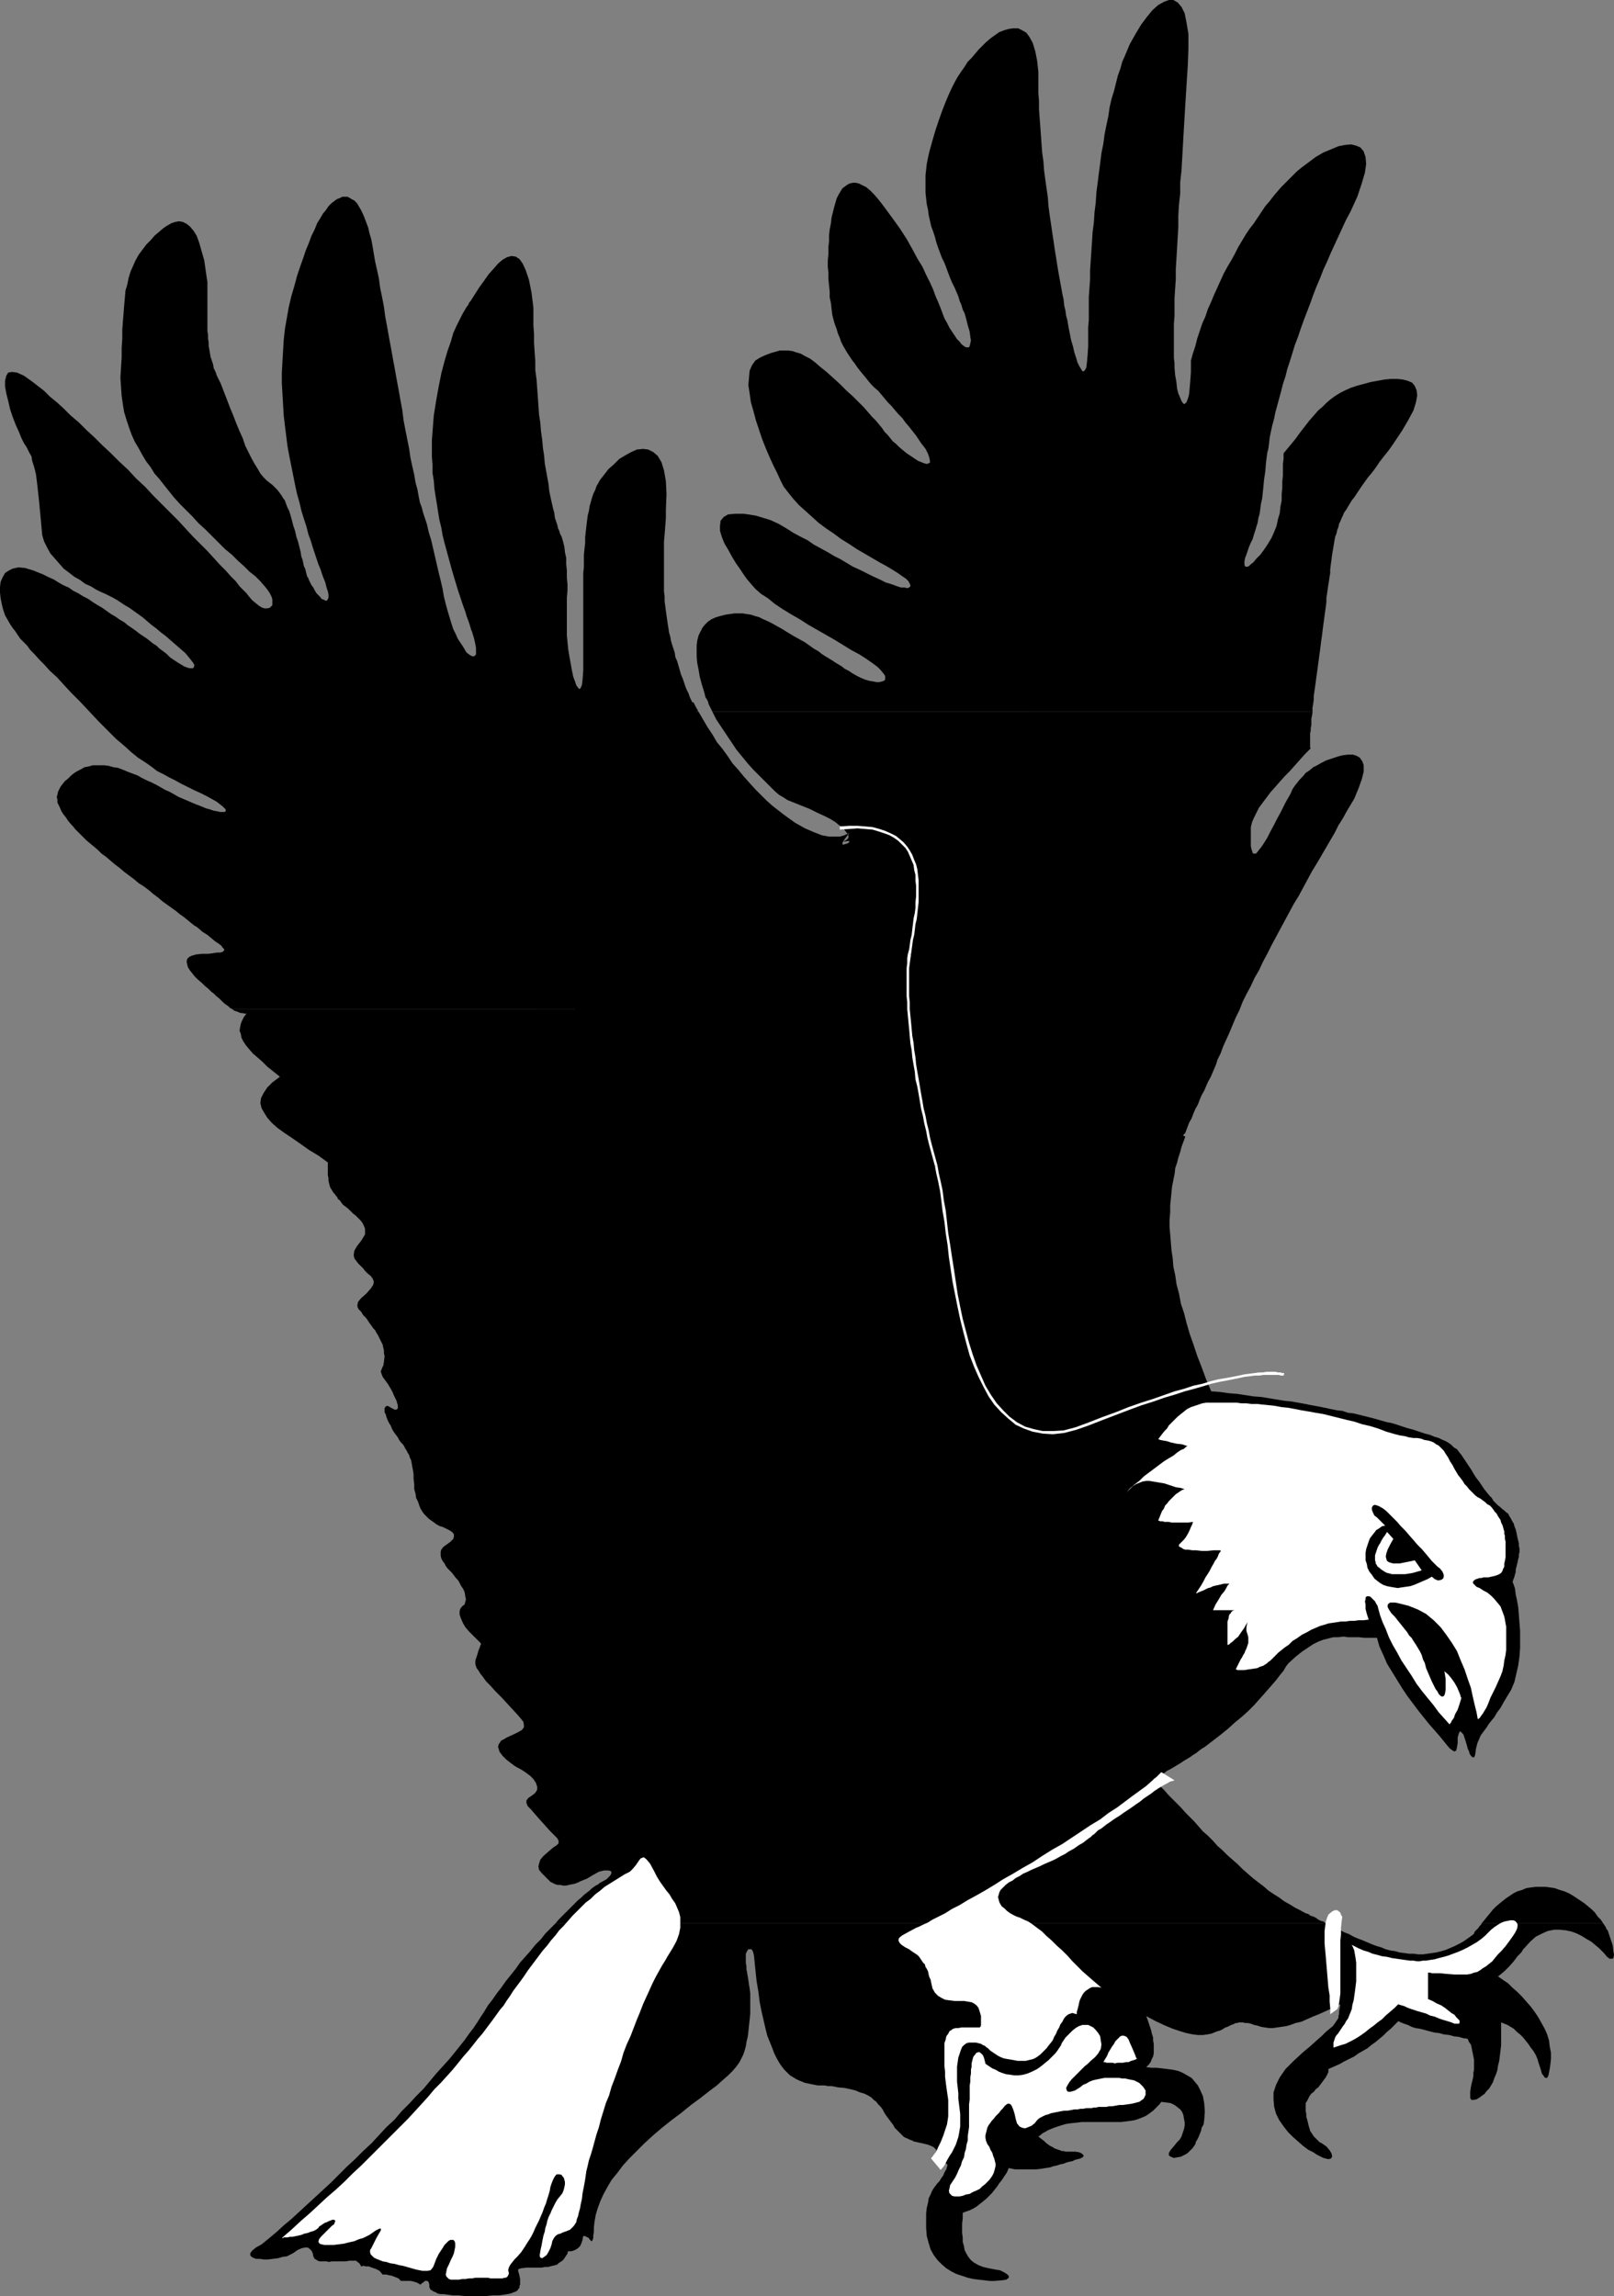
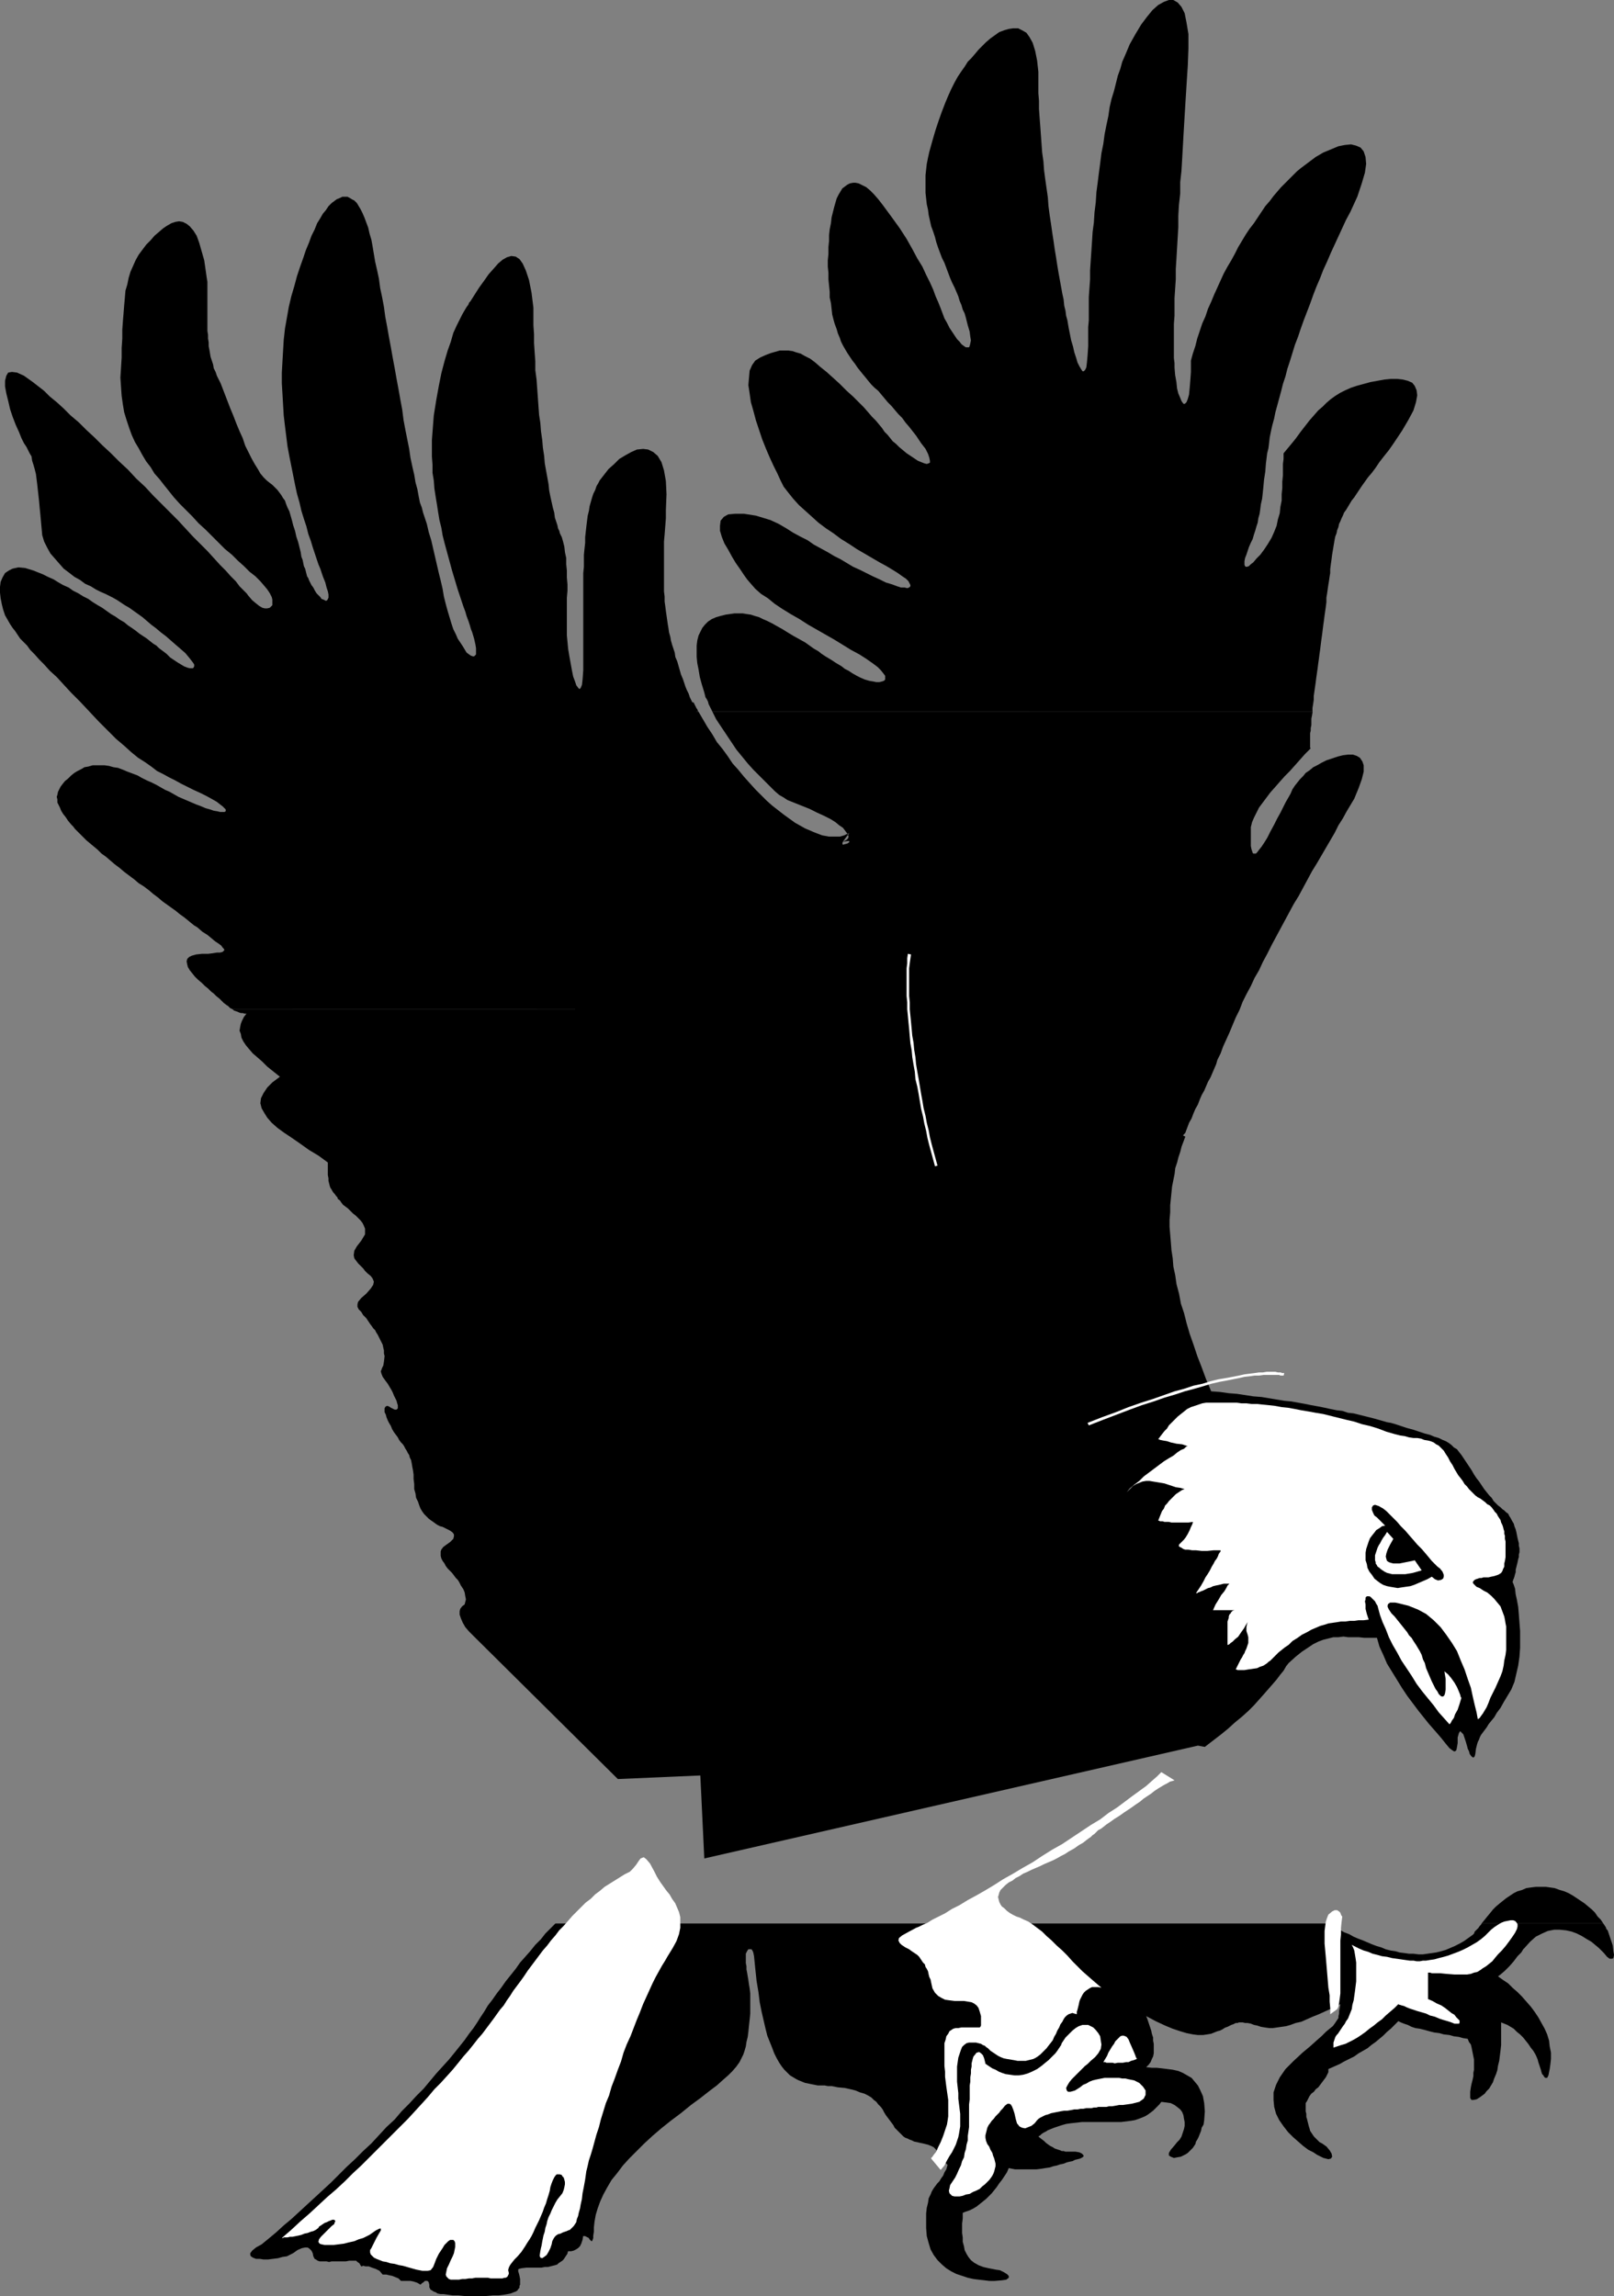
<svg xmlns="http://www.w3.org/2000/svg" xmlns:ns1="http://sodipodi.sourceforge.net/DTD/sodipodi-0.dtd" xmlns:ns2="http://www.inkscape.org/namespaces/inkscape" version="1.0" width="109.44mm" height="155.711mm" id="svg22" ns1:docname="Eagle 07.wmf">
  <rect width="100%" height="100%" fill="#808080" stroke="none" />
  <ns1:namedview id="namedview22" pagecolor="#ffffff" bordercolor="#000000" borderopacity="0.25" ns2:showpageshadow="2" ns2:pageopacity="0.0" ns2:pagecheckerboard="0" ns2:deskcolor="#d1d1d1" ns2:document-units="mm" />
  <defs id="defs1">
    <pattern id="WMFhbasepattern" patternUnits="userSpaceOnUse" width="6" height="6" x="0" y="0" />
  </defs>
  <path style="fill:#000000;fill-opacity:1;fill-rule:evenodd;stroke:none" d="m 308.768,447.769 2.1,-1.616 2.1,-1.616 1.777,-1.454 1.777,-1.616 1.777,-1.454 1.616,-1.454 1.454,-1.454 1.293,-1.454 1.293,-1.454 1.131,-1.293 1.131,-1.293 0.969,-1.131 0.969,-1.293 0.808,-0.97 0.646,-1.131 0.646,-0.808 1.777,-1.616 1.616,-1.293 1.454,-0.97 1.454,-0.97 1.293,-0.646 1.293,-0.485 1.293,-0.323 1.293,-0.323 h 1.293 l 1.293,-0.162 1.131,0.162 h 1.454 1.293 l 1.454,0.162 h 1.616 1.616 l 0.646,2.262 0.969,2.101 0.969,2.262 1.293,2.101 1.293,2.101 1.293,2.101 1.293,1.939 1.454,1.939 1.454,1.939 1.293,1.616 1.293,1.616 1.131,1.293 1.131,1.293 0.969,1.131 0.646,0.808 0.646,0.808 0.808,0.97 0.646,0.485 0.485,0.323 h 0.323 l 0.323,-0.323 0.162,-0.808 0.162,-0.97 v -1.454 l 0.323,-1.131 0.323,-0.485 0.323,0.323 0.485,0.485 0.323,0.97 0.323,0.97 0.323,1.131 0.162,0.646 0.323,0.646 0.162,0.646 0.323,0.485 0.323,0.323 0.323,0.162 0.323,-0.323 0.162,-0.646 0.162,-1.293 0.162,-0.646 0.162,-0.646 0.162,-0.485 0.323,-0.646 0.162,-0.485 0.323,-0.646 0.485,-0.646 0.485,-0.646 0.485,-0.646 0.485,-0.808 0.646,-0.808 0.808,-0.97 0.646,-1.131 0.969,-1.293 0.808,-1.454 0.969,-1.616 0.969,-1.616 0.808,-1.939 0.485,-2.101 0.485,-2.101 0.323,-2.262 0.162,-2.262 v -2.262 -2.101 l -0.162,-2.101 -0.162,-2.101 -0.162,-1.939 -0.323,-1.778 -0.323,-1.454 -0.162,-1.454 -0.323,-0.97 -0.323,-0.808 v 0 l 0.162,-0.323 v -0.162 l 0.162,-0.323 0.162,-0.485 0.162,-0.646 0.162,-0.485 v -0.646 l 0.162,-0.646 0.162,-0.646 0.162,-0.646 0.162,-0.808 0.162,-0.485 v -0.646 l 0.162,-0.646 v -0.485 -0.485 l -0.162,-0.646 v -0.646 l -0.162,-0.646 -0.162,-0.646 -0.162,-0.808 -0.162,-0.808 -0.162,-0.646 -0.323,-0.808 -0.162,-0.646 -0.485,-0.808 -0.323,-0.646 -0.323,-0.485 -0.323,-0.646 -0.485,-0.323 -0.485,-0.485 -0.485,-0.323 -0.485,-0.485 -0.646,-0.485 -0.485,-0.485 -0.646,-0.646 -0.485,-0.808 -0.646,-0.646 -0.646,-0.808 -0.646,-0.808 -0.646,-0.97 -0.646,-0.97 -0.646,-0.808 -0.646,-0.97 -0.646,-1.131 -0.646,-0.97 -0.646,-0.97 -0.646,-0.97 -0.646,-0.97 -0.646,-0.808 -0.485,-0.646 -0.808,-0.485 -0.646,-0.646 -0.646,-0.485 -0.808,-0.485 -0.808,-0.323 -0.969,-0.485 -1.131,-0.323 -1.131,-0.485 -1.293,-0.323 -1.454,-0.485 -1.454,-0.485 -1.777,-0.485 -0.969,-0.323 -0.969,-0.323 -0.969,-0.323 -1.131,-0.323 -0.969,-0.162 -1.131,-0.323 -1.131,-0.323 -1.131,-0.323 -1.293,-0.323 -1.293,-0.323 -1.293,-0.323 -1.293,-0.323 -1.454,-0.162 -1.454,-0.485 -1.454,-0.162 -1.616,-0.323 -1.454,-0.323 -1.616,-0.323 -1.777,-0.323 -1.616,-0.323 -1.777,-0.323 -1.777,-0.323 -1.777,-0.162 -1.939,-0.323 -1.939,-0.323 -1.939,-0.323 -2.1,-0.162 -2.1,-0.323 -2.1,-0.323 -2.1,-0.162 -2.262,-0.323 -2.262,-0.162 -1.293,-3.07 -1.131,-3.07 -1.131,-2.909 -0.969,-2.909 -0.969,-2.747 -0.808,-2.747 -0.646,-2.585 -0.808,-2.424 -0.485,-2.585 -0.646,-2.424 -0.323,-2.262 -0.485,-2.262 -0.162,-2.101 -0.323,-2.101 -0.162,-2.101 -0.162,-1.939 -0.162,-1.939 v -1.778 l 0.162,-1.939 v -1.778 l 0.162,-1.616 0.162,-1.616 0.162,-1.616 0.323,-1.616 0.323,-1.616 0.162,-1.454 0.485,-1.454 0.323,-1.293 0.485,-1.454 0.323,-1.293 0.485,-1.293 0.485,-1.293 -135.238,-65.606 11.957,250.628 126.513,-28.925 z" id="path1" />
  <path style="fill:#000000;fill-opacity:1;fill-rule:evenodd;stroke:none" d="m 59.621,258.707 -0.646,-0.323 -0.485,-0.485 -0.485,-0.323 -0.646,-0.485 -0.646,-0.646 -0.485,-0.485 -0.808,-0.646 -0.646,-0.646 -0.646,-0.485 -0.808,-0.808 -0.808,-0.646 -0.808,-0.808 -0.969,-0.808 -0.808,-0.808 -0.646,-0.808 -0.646,-0.808 -0.485,-0.808 -0.162,-0.646 -0.162,-0.808 0.162,-0.646 0.485,-0.485 0.646,-0.323 1.131,-0.323 1.454,-0.162 h 1.616 l 1.293,-0.162 0.969,-0.162 h 0.808 l 0.646,-0.162 0.323,-0.323 0.162,-0.162 -0.162,-0.323 -0.323,-0.323 -0.323,-0.485 -0.646,-0.485 -0.969,-0.646 -0.969,-0.808 -0.969,-0.808 -1.293,-0.808 -1.293,-1.131 -0.808,-0.485 -0.808,-0.646 -0.969,-0.808 -0.808,-0.646 -1.131,-0.808 -0.969,-0.808 -1.131,-0.808 -1.131,-0.808 -1.131,-0.808 -1.131,-0.97 -1.293,-0.97 -1.131,-0.97 -1.293,-0.97 -1.293,-0.808 -1.131,-0.97 -1.293,-0.97 -1.293,-0.97 -1.131,-0.97 -1.293,-0.97 -1.131,-0.97 -1.131,-0.97 -1.131,-0.808 -0.969,-0.97 -0.969,-0.808 -0.969,-0.808 -0.969,-0.808 -0.808,-0.808 -0.808,-0.808 -0.646,-0.646 -0.646,-0.646 -0.485,-0.646 -0.485,-0.485 -0.808,-0.97 -0.646,-0.97 -0.646,-0.808 -0.485,-0.808 -0.323,-0.808 -0.323,-0.646 -0.323,-0.646 v -0.808 l -0.162,-0.646 0.162,-0.485 0.162,-0.808 0.323,-0.646 0.323,-0.646 0.485,-0.646 0.646,-0.808 0.808,-0.646 0.808,-0.808 0.808,-0.646 0.808,-0.485 0.969,-0.485 0.808,-0.485 0.969,-0.162 1.131,-0.323 h 0.969 0.969 1.131 l 1.131,0.162 1.131,0.323 1.131,0.162 1.293,0.485 1.131,0.485 1.293,0.485 1.293,0.485 1.131,0.646 1.293,0.646 1.131,0.485 1.293,0.646 1.131,0.646 1.131,0.646 1.131,0.485 1.131,0.646 1.131,0.646 1.131,0.485 1.131,0.485 1.131,0.485 1.131,0.485 1.293,0.485 1.131,0.485 1.131,0.323 0.969,0.323 0.969,0.162 0.646,0.162 h 0.646 0.485 l 0.323,-0.162 v -0.162 -0.323 l -0.323,-0.323 -0.485,-0.485 -0.646,-0.485 -0.808,-0.646 -1.131,-0.646 -1.454,-0.808 -1.616,-0.808 -1.777,-0.808 -1.616,-0.808 -1.616,-0.808 -1.454,-0.808 -1.616,-0.808 -1.454,-0.808 -1.616,-0.808 -1.454,-1.131 -1.616,-1.131 -1.777,-1.131 -1.777,-1.454 -1.777,-1.616 -2.1,-1.778 -2.1,-2.101 -2.262,-2.262 -2.424,-2.585 -2.424,-2.585 -2.262,-2.262 -1.939,-2.101 -1.777,-1.939 -1.777,-1.616 -1.454,-1.616 -1.293,-1.293 L 8.887,167.732 7.756,166.6 6.948,165.469 5.978,164.5 5.17,163.692 4.524,162.722 3.878,161.753 3.231,160.945 2.585,159.975 1.939,158.844 1.293,157.713 0.808,156.259 0.485,154.966 0.162,153.35 0,151.896 v -1.454 l 0.162,-1.293 0.485,-1.131 0.646,-1.131 0.969,-0.646 0.969,-0.485 1.454,-0.323 1.777,0.162 2.1,0.646 2.424,0.97 1.293,0.646 1.454,0.646 1.293,0.808 1.131,0.646 1.454,0.646 1.131,0.808 1.293,0.646 1.293,0.808 1.293,0.646 1.131,0.808 1.293,0.808 1.131,0.646 1.131,0.808 1.131,0.808 1.131,0.646 1.131,0.808 1.131,0.646 0.969,0.808 0.969,0.646 1.131,0.808 0.808,0.646 0.969,0.646 0.969,0.646 0.808,0.646 0.808,0.646 0.808,0.485 0.646,0.646 0.646,0.485 0.646,0.485 0.646,0.485 0.485,0.485 0.485,0.485 0.969,0.646 0.969,0.646 0.808,0.485 0.808,0.485 0.808,0.323 0.646,0.162 h 0.485 0.323 l 0.162,-0.162 0.162,-0.323 v -0.485 l -0.323,-0.485 -0.485,-0.646 -0.646,-0.808 -0.808,-0.97 -1.293,-1.131 -1.131,-0.97 -1.293,-1.131 -1.293,-1.131 -1.293,-0.97 -1.131,-0.97 -1.293,-0.97 -1.131,-0.97 -1.131,-0.97 -1.131,-0.808 -1.131,-0.808 -1.131,-0.808 -1.131,-0.646 -0.969,-0.646 -0.969,-0.646 -1.131,-0.646 -0.969,-0.485 -0.969,-0.485 -1.131,-0.485 -1.293,-0.646 -1.293,-0.808 -1.454,-0.646 -1.293,-0.97 -1.454,-0.808 -1.454,-1.131 -1.293,-0.97 -1.131,-1.293 -1.131,-1.293 -1.131,-1.293 -0.808,-1.454 -0.808,-1.616 -0.485,-1.616 -0.162,-1.778 -0.162,-1.778 -0.162,-1.778 -0.162,-1.616 -0.162,-1.778 L 9.856,127.011 9.694,125.556 9.533,124.102 9.371,122.809 9.21,121.517 8.887,120.224 8.563,119.093 8.24,118.123 8.079,116.992 7.594,116.184 7.109,115.214 6.786,114.568 6.14,113.599 5.494,112.306 4.847,110.69 4.039,108.912 3.231,106.812 2.585,104.873 2.1,102.772 1.616,100.833 1.293,99.055 v -1.454 l 0.323,-1.293 0.485,-0.808 0.969,-0.162 1.293,0.162 1.777,0.808 2.262,1.616 1.454,1.131 1.454,1.131 1.454,1.454 1.777,1.454 1.777,1.616 1.777,1.778 2.1,1.778 1.939,1.939 2.1,1.939 1.939,1.939 2.262,2.101 2.1,2.101 2.262,2.101 2.1,2.262 2.262,2.101 2.1,2.262 2.1,2.101 2.1,2.101 2.1,2.101 1.939,2.101 1.939,2.101 1.939,1.939 1.777,1.778 1.616,1.778 1.616,1.778 1.454,1.454 1.293,1.454 1.293,1.293 0.969,1.293 0.969,0.97 0.808,0.808 0.485,0.646 0.969,1.131 0.969,0.808 0.808,0.646 0.808,0.485 0.646,0.162 h 0.646 l 0.646,-0.162 0.323,-0.323 0.323,-0.323 v -0.646 -0.808 l -0.162,-0.646 -0.485,-0.97 -0.646,-0.97 -0.808,-0.97 -0.969,-1.131 -1.293,-1.293 -1.454,-1.131 -1.454,-1.454 -1.454,-1.293 -1.616,-1.616 -1.777,-1.454 -1.616,-1.616 -1.777,-1.778 -1.616,-1.616 -1.777,-1.616 -1.616,-1.778 -1.616,-1.616 -1.616,-1.616 -1.454,-1.616 -1.293,-1.616 -1.293,-1.616 -1.131,-1.454 -1.293,-1.454 -0.969,-1.616 -1.131,-1.454 -0.969,-1.616 -0.969,-1.778 -0.969,-1.616 -0.808,-1.778 -0.646,-1.778 -0.646,-1.939 -0.646,-2.101 -0.323,-1.939 -0.323,-2.262 -0.162,-2.262 -0.162,-2.424 0.162,-2.585 0.162,-2.585 v -2.424 l 0.162,-2.424 v -2.262 l 0.162,-2.262 0.162,-1.939 0.162,-2.101 0.162,-1.778 0.162,-1.939 0.485,-1.616 0.323,-1.616 0.485,-1.616 0.646,-1.454 0.646,-1.454 0.808,-1.454 0.969,-1.293 0.969,-1.293 1.131,-1.131 0.969,-1.131 1.131,-0.97 1.131,-0.97 0.969,-0.646 1.131,-0.646 0.969,-0.323 0.969,-0.162 0.969,0.162 0.969,0.485 0.808,0.646 0.969,1.131 0.808,1.293 0.646,1.778 0.646,2.262 0.323,1.131 0.323,1.131 0.162,1.131 0.162,1.131 0.162,1.131 0.162,1.131 0.162,0.97 v 0.97 1.131 0.97 0.97 0.97 0.97 1.131 0.808 0.97 0.97 0.97 0.97 0.808 l 0.162,0.97 v 0.97 l 0.162,0.97 v 0.97 l 0.162,0.808 0.162,0.97 0.162,0.97 0.323,0.97 0.323,0.97 0.162,0.97 0.485,0.97 0.323,0.97 0.969,1.939 0.808,2.101 0.808,2.101 0.808,2.101 0.808,1.939 0.808,2.101 0.808,1.939 0.808,1.778 0.646,1.939 0.808,1.616 0.808,1.616 0.808,1.454 0.808,1.293 0.646,1.131 0.808,0.97 0.808,0.808 0.808,0.646 0.646,0.485 0.646,0.646 0.646,0.646 0.485,0.646 0.485,0.646 0.485,0.808 0.485,0.646 0.323,0.97 0.323,0.808 0.485,0.97 0.323,1.131 0.323,1.131 0.323,1.293 0.485,1.454 0.323,1.454 0.485,1.454 0.323,1.293 0.323,1.293 0.162,1.131 0.323,0.808 0.162,0.808 0.162,0.808 0.323,0.646 0.162,0.646 0.162,0.646 0.162,0.646 0.323,0.485 0.162,0.485 0.323,0.646 0.323,0.646 0.485,0.646 0.323,0.646 0.485,0.808 0.485,0.485 0.485,0.485 0.323,0.485 0.485,0.162 0.323,0.162 0.323,0.162 0.323,-0.162 0.162,-0.323 0.162,-0.323 v -0.808 l -0.162,-0.808 -0.323,-0.97 -0.323,-1.293 -0.646,-1.616 -0.323,-0.97 -0.323,-0.97 -0.485,-1.131 -0.485,-1.454 -0.485,-1.454 -0.485,-1.454 -0.485,-1.616 -0.646,-1.778 -0.485,-1.939 -0.646,-1.939 -0.646,-2.101 -0.485,-2.101 -0.646,-2.262 -0.485,-2.262 -0.485,-2.424 -0.485,-2.424 -0.485,-2.424 -0.485,-2.585 -0.323,-2.585 -0.323,-2.585 -0.323,-2.747 -0.162,-2.747 -0.162,-2.747 -0.162,-2.747 v -2.747 l 0.162,-2.909 0.162,-2.747 0.162,-2.747 0.323,-2.909 0.485,-2.747 0.485,-2.747 0.646,-2.747 0.808,-2.747 0.646,-2.424 0.808,-2.424 0.808,-2.262 0.646,-1.939 0.808,-1.939 0.646,-1.778 0.808,-1.616 0.646,-1.616 0.808,-1.293 0.646,-1.131 0.808,-0.97 0.646,-0.97 0.808,-0.808 0.646,-0.485 0.646,-0.485 0.808,-0.323 0.646,-0.323 h 0.646 0.646 l 0.646,0.323 0.485,0.323 0.646,0.323 0.646,0.646 0.485,0.808 0.485,0.808 0.485,0.97 0.485,1.131 0.485,1.293 0.485,1.293 0.323,1.454 0.485,1.616 0.323,1.778 0.323,1.939 0.323,1.939 0.485,2.101 0.485,2.262 0.323,2.424 0.485,2.262 0.485,2.585 0.323,2.424 0.485,2.585 0.485,2.747 0.485,2.585 0.485,2.747 0.485,2.585 0.485,2.747 0.485,2.585 0.485,2.747 0.485,2.585 0.323,2.585 0.485,2.585 0.485,2.424 0.485,2.424 0.323,2.262 0.485,2.262 0.485,2.101 0.323,1.939 0.485,1.778 0.323,1.778 0.323,1.616 0.485,1.293 0.323,1.293 0.323,0.97 0.646,1.939 0.485,2.101 0.646,2.101 0.485,2.101 0.485,2.101 0.485,2.101 0.485,2.101 0.485,1.939 0.485,2.101 0.323,1.939 0.485,1.939 0.485,1.778 0.485,1.616 0.485,1.616 0.485,1.454 0.646,1.293 0.485,1.131 0.646,0.97 0.646,0.97 0.485,0.808 0.485,0.808 0.646,0.485 0.485,0.323 0.485,0.162 h 0.323 l 0.162,-0.162 0.323,-0.323 v -0.646 -0.97 l -0.162,-0.97 -0.323,-1.454 -0.485,-1.616 -0.323,-0.808 -0.323,-1.131 -0.323,-0.97 -0.485,-1.293 -0.323,-1.131 -0.485,-1.293 -0.485,-1.454 -0.485,-1.454 -0.485,-1.454 -0.485,-1.616 -0.485,-1.616 -0.485,-1.616 -0.485,-1.778 -0.485,-1.778 -0.485,-1.778 -0.485,-1.778 -0.485,-1.939 -0.323,-1.939 -0.485,-1.939 -0.323,-1.939 -0.323,-2.101 -0.323,-1.939 -0.323,-2.101 -0.162,-2.101 -0.323,-1.939 v -2.101 l -0.162,-2.101 v -2.101 -2.101 l 0.162,-2.101 0.162,-2.101 0.162,-2.101 0.646,-4.04 0.646,-3.555 0.646,-3.232 0.808,-3.07 0.808,-2.747 0.808,-2.262 0.646,-2.262 0.808,-1.778 0.808,-1.616 0.646,-1.293 0.646,-1.131 0.485,-0.808 0.485,-0.646 0.162,-0.485 0.323,-0.323 v 0 l 1.131,-1.778 1.131,-1.778 1.293,-1.778 1.131,-1.616 1.293,-1.454 1.131,-1.293 1.131,-0.97 1.131,-0.646 1.131,-0.323 1.131,0.162 0.969,0.646 0.808,1.131 0.808,1.778 0.808,2.424 0.646,3.232 0.485,3.878 v 2.262 2.262 l 0.162,2.262 v 2.262 l 0.162,2.424 0.162,2.262 v 2.262 l 0.323,2.424 0.162,2.262 0.162,2.262 0.162,2.262 0.162,2.262 0.323,2.101 0.162,2.101 0.323,2.262 0.162,1.939 0.323,2.101 0.162,1.939 0.323,1.778 0.323,1.778 0.323,1.778 0.162,1.616 0.323,1.616 0.323,1.454 0.323,1.454 0.323,1.131 0.162,1.293 0.323,0.97 0.323,0.97 0.162,0.808 0.323,0.646 0.162,0.646 0.485,0.97 0.323,1.131 0.323,1.293 0.162,1.454 0.323,1.454 v 1.616 l 0.162,1.616 v 1.778 l 0.162,1.778 v 1.616 l -0.162,1.778 v 1.778 1.616 1.616 1.616 1.454 1.616 l 0.162,1.616 0.162,1.778 0.323,1.939 0.323,1.778 0.323,1.778 0.323,1.616 0.485,1.293 0.323,0.97 0.485,0.646 0.323,0.323 0.323,-0.323 0.323,-0.808 0.162,-1.454 0.162,-2.262 v -2.909 -1.616 -1.616 -1.778 -1.616 -1.778 -1.778 -1.616 -1.778 -1.616 -1.778 -1.616 -1.616 -1.778 l 0.162,-1.616 v -1.454 -1.616 l 0.162,-1.616 0.162,-1.454 v -1.454 l 0.162,-1.454 0.162,-1.454 0.162,-1.293 0.162,-1.293 0.323,-1.293 0.162,-1.131 0.323,-1.131 0.323,-1.131 0.323,-0.97 0.485,-0.97 0.323,-0.97 0.485,-0.808 0.323,-0.646 1.131,-1.454 1.131,-1.454 1.454,-1.293 1.293,-1.293 1.616,-0.97 1.454,-0.808 1.454,-0.646 1.616,-0.162 1.293,0.162 1.293,0.646 1.131,0.97 0.969,1.616 0.646,2.101 0.485,2.747 0.162,3.393 -0.162,4.04 v 2.101 l -0.162,2.101 -0.162,2.101 -0.162,1.778 v 1.939 1.616 1.778 1.616 1.454 1.454 1.454 1.454 l 0.162,1.293 v 1.293 l 0.162,1.131 0.162,1.293 0.162,1.131 0.162,1.131 0.162,1.131 0.162,0.97 0.162,1.131 0.323,1.131 0.162,0.97 0.323,1.131 0.323,0.97 0.323,0.97 0.162,1.131 0.485,1.131 0.323,1.131 0.323,1.131 0.323,1.131 0.485,1.131 0.323,0.97 0.323,0.97 0.323,0.808 0.485,0.97 0.323,0.97 0.485,0.97 0.485,0.97 0.485,1.131 16.642,48.316 5.332,28.602 z" id="path2" />
  <path style="fill:#000000;fill-opacity:1;fill-rule:evenodd;stroke:none" d="m 200.19,258.707 36.354,193.909 -78.202,3.393 -36.839,-36.52 -1.293,-1.293 -0.969,-1.131 -0.646,-1.131 -0.485,-1.131 -0.323,-0.97 v -0.808 l 0.162,-0.646 0.485,-0.646 0.646,-0.485 0.162,-0.646 0.162,-0.646 -0.162,-0.808 -0.162,-0.97 -0.323,-0.808 -0.646,-0.97 -0.485,-0.97 -0.323,-0.485 -0.485,-0.485 -0.485,-0.646 -0.485,-0.646 -0.485,-0.485 -0.646,-0.646 -0.485,-0.646 -0.323,-0.646 -0.485,-0.646 -0.323,-0.646 -0.162,-0.646 v -0.485 -0.646 l 0.162,-0.485 0.485,-0.646 0.646,-0.485 1.131,-0.808 0.808,-0.808 0.162,-0.646 v -0.485 l -0.323,-0.485 -0.646,-0.485 -0.969,-0.485 -0.969,-0.485 -0.646,-0.162 -0.646,-0.323 -0.485,-0.323 -0.646,-0.485 -0.485,-0.323 -0.646,-0.485 -0.485,-0.485 -0.646,-0.646 -0.485,-0.646 -0.485,-0.808 -0.323,-0.808 -0.323,-0.97 -0.485,-0.97 -0.162,-1.131 -0.323,-1.131 v -1.293 l -0.162,-1.293 v -1.131 l -0.162,-1.131 -0.162,-0.808 -0.162,-0.97 -0.162,-0.808 -0.323,-0.646 -0.162,-0.646 -0.323,-0.485 -0.323,-0.646 -0.323,-0.485 -0.323,-0.646 -0.323,-0.485 -0.485,-0.485 -0.485,-0.646 -0.323,-0.646 -0.485,-0.646 -0.485,-0.646 -0.485,-0.808 -0.323,-0.808 -0.485,-0.808 -0.323,-0.646 -0.323,-0.808 -0.162,-0.646 -0.323,-0.646 v -0.485 -0.485 l 0.162,-0.323 0.162,-0.162 0.323,-0.162 0.485,0.162 0.485,0.323 0.646,0.323 0.323,0.162 h 0.485 l 0.162,-0.162 0.162,-0.162 v -0.323 -0.485 l -0.162,-0.485 -0.162,-0.646 -0.323,-0.646 -0.323,-0.646 -0.323,-0.808 -0.323,-0.646 -0.485,-0.808 -0.485,-0.808 -0.485,-0.646 -0.808,-1.131 -0.323,-0.808 -0.162,-0.646 0.162,-0.323 0.162,-0.485 0.323,-0.646 0.162,-0.97 0.162,-1.454 -0.162,-0.646 v -0.808 l -0.162,-0.646 -0.162,-0.808 -0.323,-0.646 -0.323,-0.646 -0.323,-0.646 -0.323,-0.646 -0.323,-0.485 -0.323,-0.646 -0.485,-0.485 -0.323,-0.485 -0.485,-0.646 -0.323,-0.485 -0.323,-0.485 -0.323,-0.485 -0.808,-0.808 -0.485,-0.808 -0.646,-0.646 -0.323,-0.646 v -0.646 l 0.162,-0.646 0.808,-0.97 1.293,-1.131 1.131,-1.293 0.646,-0.97 0.162,-0.808 -0.323,-0.808 -0.485,-0.646 -0.808,-0.646 -0.646,-0.646 -0.485,-0.646 -0.646,-0.646 -0.646,-0.646 -0.485,-0.646 -0.485,-0.646 -0.162,-0.808 0.162,-1.131 0.646,-1.131 1.131,-1.454 0.485,-0.808 0.485,-0.808 v -0.808 -0.646 l -0.323,-0.808 -0.323,-0.646 -0.485,-0.646 -0.646,-0.646 -0.646,-0.646 -0.646,-0.485 -0.646,-0.646 -0.646,-0.646 -0.646,-0.485 -0.646,-0.485 -0.485,-0.646 -0.323,-0.485 -0.485,-0.323 -0.162,-0.485 -0.323,-0.323 -0.323,-0.485 -0.323,-0.323 -0.323,-0.485 -0.162,-0.323 -0.323,-0.485 -0.162,-0.485 -0.162,-0.646 -0.162,-0.646 v -0.646 l -0.162,-0.808 v -0.97 -1.131 -1.131 l -2.424,-1.778 -2.424,-1.454 -2.262,-1.616 -2.1,-1.454 -1.939,-1.293 -1.777,-1.293 -1.454,-1.293 -1.131,-1.293 -0.808,-1.293 -0.646,-1.131 -0.323,-1.293 0.162,-1.293 0.646,-1.293 0.969,-1.454 1.293,-1.293 1.939,-1.454 -1.616,-1.293 -1.616,-1.293 -1.293,-1.293 -1.293,-1.131 -1.131,-0.97 -0.969,-1.131 -0.808,-0.97 -0.646,-0.97 -0.485,-0.97 -0.162,-0.97 -0.323,-0.808 0.162,-0.97 0.162,-0.808 0.323,-0.808 0.485,-0.97 0.646,-0.808 h -0.485 l -0.485,-0.162 h -0.485 l -0.485,-0.162 -0.323,-0.162 -0.485,-0.162 -0.485,-0.162 -0.323,-0.323 z" id="path3" />
  <path style="fill:#000000;fill-opacity:1;fill-rule:evenodd;stroke:none" d="m 336.398,182.436 -0.162,0.97 -0.162,0.808 v 0.808 0.808 l -0.162,0.808 v 0.646 l -0.162,0.646 v 0.646 0.646 0.485 0.485 0.485 0.323 0.323 0.323 l 0.162,0.162 -1.454,1.454 -1.293,1.454 -1.293,1.454 -1.293,1.454 -1.293,1.293 -1.293,1.454 -1.131,1.293 -1.293,1.454 -0.969,1.293 -0.969,1.293 -0.969,1.293 -0.646,1.293 -0.646,1.293 -0.485,1.131 -0.323,1.293 v 1.131 0.97 1.131 0.808 0.808 l 0.162,0.808 0.162,0.485 0.162,0.485 0.162,0.162 h 0.323 0.323 l 0.323,-0.323 0.485,-0.646 0.646,-0.808 0.646,-0.97 0.808,-1.293 0.808,-1.616 0.969,-1.778 0.808,-1.616 0.808,-1.454 0.646,-1.293 0.646,-1.293 0.646,-1.131 0.646,-1.131 0.485,-1.131 0.646,-0.97 0.646,-0.808 0.646,-0.808 0.808,-0.808 0.646,-0.808 0.969,-0.646 0.969,-0.808 0.969,-0.485 1.131,-0.646 1.293,-0.646 1.454,-0.485 1.454,-0.485 1.293,-0.323 1.293,-0.162 h 1.293 l 0.969,0.323 0.808,0.485 0.646,0.97 0.323,0.97 v 1.616 l -0.485,1.939 -0.808,2.262 -1.131,2.747 -1.939,3.232 -0.969,1.778 -1.131,1.778 -0.969,1.939 -1.131,1.939 -1.131,1.939 -1.131,1.939 -1.131,1.939 -1.293,2.101 -1.131,2.101 -1.131,2.101 -1.131,2.101 -1.293,2.101 -1.131,2.101 -1.131,2.101 -1.131,2.101 -1.131,2.101 -1.131,2.101 -1.131,2.262 -1.131,2.101 -0.969,2.101 -1.131,1.939 -0.969,2.101 -1.131,2.101 -0.969,1.939 -0.808,2.101 -0.969,1.939 -0.808,1.939 -0.808,1.939 -0.808,1.778 -0.808,1.778 -0.646,1.778 -0.808,1.616 -0.323,1.131 -0.485,1.131 -0.485,1.131 -0.485,1.131 -0.646,1.131 -0.485,1.131 -0.485,1.131 -0.646,1.131 -0.485,1.131 -0.485,1.293 -0.646,1.131 -0.485,1.131 -0.485,1.293 -0.646,1.131 -0.485,1.293 -0.485,1.293 -58.005,62.859 -109.386,-4.363 20.358,-166.439 v 0 h 22.297 l 1.131,1.939 1.131,1.939 1.293,1.939 1.131,1.939 1.454,1.778 1.293,1.778 1.293,1.939 1.454,1.616 1.454,1.778 1.454,1.616 1.454,1.616 1.454,1.454 1.454,1.454 1.454,1.293 1.454,1.131 1.454,1.131 2.908,2.101 2.585,1.454 2.262,0.97 2.1,0.808 1.777,0.323 h 1.616 1.131 l 1.131,-0.323 0.646,-0.323 0.646,-0.162 0.323,-0.323 v 0 l -0.162,0.162 -0.323,0.323 -0.646,0.808 -0.808,1.131 -0.162,0.485 0.162,0.323 0.485,-0.162 0.646,-0.162 0.485,-0.323 v -0.323 h -0.323 l -1.293,0.162 0.646,-0.323 0.323,-0.162 0.323,-0.323 0.162,-0.485 -0.162,-0.485 -0.323,-0.485 -0.485,-0.646 -0.485,-0.646 -0.969,-0.646 -0.969,-0.808 -1.293,-0.808 -1.616,-0.808 -1.777,-0.808 -1.939,-0.97 -2.424,-0.97 -2.424,-0.97 -0.808,-0.323 -0.969,-0.646 -1.131,-0.646 -1.131,-0.97 -1.293,-1.293 -1.293,-1.293 -1.454,-1.454 -1.454,-1.454 -1.454,-1.616 -1.454,-1.778 -1.454,-1.778 -1.293,-1.939 -1.293,-1.939 -1.293,-1.939 -1.293,-1.939 -0.969,-1.939 z" id="path4" />
  <path style="fill:#000000;fill-opacity:1;fill-rule:evenodd;stroke:none" d="m 156.727,182.436 21.005,-2.424 0.162,0.323 0.162,0.323 0.162,0.323 0.162,0.323 0.162,0.323 0.162,0.162 0.162,0.485 0.162,0.162 z" id="path5" />
  <path style="fill:#000000;fill-opacity:1;fill-rule:evenodd;stroke:none" d="m 182.579,182.436 -0.323,-0.646 -0.323,-0.646 -0.323,-0.646 -0.162,-0.646 -0.323,-0.646 -0.323,-0.485 -0.162,-0.646 -0.162,-0.646 -0.646,-2.101 -0.485,-1.778 -0.323,-1.939 -0.323,-1.616 -0.162,-1.616 v -1.616 -1.293 l 0.162,-1.293 0.323,-1.293 0.485,-0.97 0.485,-0.97 0.646,-0.808 0.808,-0.808 0.969,-0.646 1.131,-0.485 1.131,-0.323 1.293,-0.323 1.131,-0.162 1.131,-0.162 h 1.131 0.969 l 0.969,0.162 1.131,0.162 0.969,0.323 1.131,0.323 0.969,0.485 1.131,0.485 1.293,0.646 1.131,0.646 1.454,0.808 1.293,0.808 1.616,0.97 1.454,0.808 1.454,0.808 1.131,0.808 1.131,0.808 1.131,0.646 0.808,0.646 0.969,0.646 0.808,0.485 0.808,0.485 0.969,0.646 0.808,0.485 0.808,0.485 0.808,0.646 0.969,0.485 0.969,0.646 1.131,0.646 0.969,0.485 1.131,0.485 1.131,0.323 0.969,0.162 0.808,0.162 h 0.808 l 0.646,-0.162 0.485,-0.162 0.323,-0.323 v -0.485 -0.485 l -0.485,-0.646 -0.646,-0.808 -0.808,-0.808 -1.293,-0.97 -1.616,-1.131 -1.777,-1.131 -2.1,-1.131 -2.1,-1.293 -2.1,-1.293 -2.262,-1.293 -2.262,-1.293 -2.262,-1.293 -2.262,-1.454 -2.262,-1.293 -2.1,-1.293 -1.939,-1.293 -1.777,-1.454 -1.777,-1.131 -1.454,-1.293 -1.131,-1.293 -0.969,-1.131 -0.808,-1.131 -0.969,-1.454 -1.131,-1.616 -0.969,-1.616 -0.969,-1.778 -0.969,-1.616 -0.646,-1.616 -0.485,-1.616 v -1.293 l 0.162,-1.293 0.808,-0.97 1.131,-0.646 1.777,-0.162 h 2.262 l 3.07,0.485 3.716,1.131 2.1,0.97 1.939,1.131 1.777,1.131 1.777,0.97 1.939,0.97 1.616,1.131 1.777,0.97 1.777,0.97 1.616,0.97 1.616,0.808 1.616,0.97 1.616,0.97 1.777,0.808 1.616,0.808 1.616,0.808 1.777,0.808 1.616,0.808 1.616,0.485 1.293,0.485 0.969,0.323 h 0.969 l 0.646,0.162 0.485,-0.162 0.323,-0.323 v -0.323 l -0.162,-0.323 -0.323,-0.646 -0.646,-0.646 -0.969,-0.646 -1.131,-0.808 -1.293,-0.808 -1.616,-0.97 -1.777,-0.97 -1.939,-1.131 -1.939,-1.131 -1.939,-1.131 -1.939,-1.293 -2.1,-1.293 -1.939,-1.454 -1.939,-1.293 -1.939,-1.454 -1.777,-1.616 -1.616,-1.454 -1.616,-1.454 -1.454,-1.616 -1.293,-1.616 -1.131,-1.454 -0.808,-1.616 -0.808,-1.778 -0.969,-1.939 -0.969,-2.101 -0.969,-2.262 -0.969,-2.424 -0.808,-2.424 -0.808,-2.424 -0.646,-2.424 -0.646,-2.262 -0.323,-2.262 -0.323,-2.101 0.162,-1.939 0.162,-1.778 0.646,-1.454 0.808,-1.131 1.293,-0.808 1.454,-0.646 1.293,-0.485 1.131,-0.323 1.131,-0.323 h 1.131 0.969 l 1.131,0.162 0.969,0.323 1.131,0.323 1.131,0.646 1.293,0.646 1.293,0.97 1.293,1.131 1.616,1.293 1.616,1.454 1.777,1.616 1.777,1.777 1.616,1.454 1.454,1.454 1.293,1.293 1.131,1.293 0.969,1.131 0.969,0.97 0.808,0.97 0.808,0.97 0.646,0.97 0.808,0.808 0.646,0.808 0.646,0.808 0.808,0.646 0.808,0.808 0.969,0.808 0.969,0.808 0.969,0.646 0.969,0.646 0.969,0.646 0.808,0.323 0.808,0.323 0.646,0.162 0.485,-0.162 0.323,-0.162 v -0.485 l -0.162,-0.808 -0.323,-0.97 -0.646,-1.293 -1.131,-1.454 -1.293,-1.939 -1.777,-2.262 -0.969,-1.131 -0.808,-1.131 -0.969,-0.97 -0.969,-1.131 -0.808,-0.97 -0.969,-0.97 -0.808,-0.97 -0.808,-0.97 -0.808,-0.97 -0.969,-0.808 -0.808,-0.808 -0.808,-0.97 -0.646,-0.808 -0.808,-0.97 -0.646,-0.808 -0.646,-0.808 -0.646,-0.97 -0.646,-0.808 -0.646,-0.97 -0.646,-0.97 -0.485,-0.808 -0.646,-1.131 -0.485,-0.97 -0.323,-0.97 -0.485,-1.131 -0.323,-1.131 -0.485,-1.293 -0.323,-1.131 -0.323,-1.293 -0.162,-1.454 -0.162,-1.454 -0.323,-1.454 v -1.454 l -0.162,-1.616 -0.162,-1.616 v -1.616 l -0.162,-1.616 v -1.616 l 0.162,-1.616 v -1.778 l 0.162,-1.616 v -1.454 l 0.162,-1.454 0.323,-1.616 0.162,-1.454 0.323,-1.293 0.323,-1.293 0.323,-1.131 0.323,-1.131 0.485,-0.97 0.485,-0.808 0.485,-0.808 0.646,-0.485 0.646,-0.485 0.646,-0.323 0.808,-0.162 h 0.646 l 0.808,0.162 0.969,0.485 0.969,0.485 0.969,0.808 0.969,0.97 1.131,1.293 1.131,1.454 2.262,3.07 2.1,2.909 1.777,2.747 1.454,2.585 1.293,2.424 1.293,2.101 0.969,2.101 0.969,1.939 0.808,1.778 0.646,1.778 0.646,1.454 0.646,1.616 0.485,1.293 0.485,1.293 0.646,1.131 0.646,1.293 0.646,0.97 0.646,0.97 0.646,0.97 0.646,0.646 0.485,0.646 0.646,0.485 0.485,0.323 h 0.485 0.323 l 0.162,-0.323 0.162,-0.646 0.162,-0.808 -0.162,-0.97 -0.162,-1.293 -0.485,-1.616 -0.485,-1.939 -0.323,-1.131 -0.485,-0.97 -0.323,-1.131 -0.485,-1.131 -0.323,-1.131 -0.485,-1.131 -0.485,-1.131 -0.646,-1.293 -0.485,-1.131 -0.485,-1.293 -0.485,-1.293 -0.485,-1.293 -0.646,-1.293 -0.485,-1.293 -0.485,-1.293 -0.485,-1.454 -0.323,-1.293 -0.485,-1.454 -0.485,-1.293 -0.323,-1.454 -0.323,-1.454 -0.162,-1.293 -0.323,-1.454 -0.162,-1.454 -0.162,-1.454 v -1.616 -1.454 -1.454 l 0.162,-1.454 0.162,-1.454 0.323,-1.616 0.323,-1.454 0.808,-2.909 0.808,-2.747 0.808,-2.424 0.808,-2.262 0.808,-2.101 0.808,-1.939 0.808,-1.778 0.808,-1.616 0.808,-1.454 0.969,-1.454 0.808,-1.131 0.808,-1.293 0.969,-0.97 0.969,-1.131 0.808,-0.97 0.969,-0.97 0.969,-0.97 1.131,-0.97 1.131,-0.808 1.131,-0.808 1.293,-0.485 1.131,-0.323 1.131,-0.162 h 1.293 l 0.969,0.485 1.131,0.646 0.808,1.131 0.808,1.454 0.646,2.101 0.485,2.424 0.323,2.909 v 3.555 1.939 l 0.162,1.939 v 2.101 l 0.162,2.262 0.162,2.101 0.162,2.262 0.162,2.262 0.162,2.262 0.323,2.262 0.162,2.262 0.323,2.424 0.323,2.262 0.323,2.262 0.162,2.262 0.323,2.424 0.323,2.101 0.323,2.262 0.323,2.101 0.323,2.262 0.323,1.939 0.323,2.101 0.323,1.939 0.323,1.778 0.323,1.778 0.323,1.778 0.323,1.454 0.162,1.616 0.323,1.293 0.162,1.293 0.323,1.131 0.162,0.97 0.162,0.97 0.323,1.616 0.323,1.616 0.485,1.616 0.323,1.454 0.485,1.454 0.323,1.131 0.485,0.97 0.485,0.808 0.323,0.485 h 0.323 l 0.323,-0.323 0.323,-0.646 0.162,-1.293 0.162,-1.778 0.162,-2.424 V 85.643 83.866 l 0.162,-1.778 v -1.939 -1.939 -2.101 l 0.162,-2.262 0.162,-2.262 V 69.323 l 0.162,-2.424 0.162,-2.424 0.162,-2.424 0.162,-2.585 0.323,-2.424 0.162,-2.585 0.323,-2.585 0.162,-2.585 0.323,-2.424 0.323,-2.585 0.323,-2.424 0.323,-2.585 0.485,-2.424 0.323,-2.424 0.485,-2.424 0.485,-2.262 0.323,-2.262 0.485,-2.101 0.646,-2.101 0.485,-1.939 0.485,-1.939 0.646,-1.778 0.485,-1.778 0.646,-1.454 1.293,-3.07 1.454,-2.585 1.454,-2.424 1.454,-1.939 1.454,-1.778 1.454,-1.293 1.454,-0.808 L 299.559,0 h 1.131 l 1.131,0.646 0.969,1.131 0.808,1.616 0.485,2.424 0.485,2.909 v 3.717 l -0.162,4.363 -0.162,2.424 -0.162,2.585 -0.162,2.585 -0.162,2.585 -0.162,2.747 -0.162,2.747 -0.162,2.747 -0.162,2.909 -0.162,2.909 -0.162,2.747 -0.323,2.909 v 2.909 l -0.323,2.909 -0.162,2.747 v 2.909 l -0.162,2.747 -0.162,2.747 -0.162,2.747 -0.162,2.585 v 2.585 l -0.162,2.424 -0.162,2.424 v 2.262 2.262 l -0.162,2.101 v 2.101 1.778 1.778 1.616 1.454 l 0.162,1.293 v 1.131 l 0.162,1.939 0.323,1.778 0.162,1.616 0.323,1.293 0.485,1.131 0.323,0.808 0.323,0.485 0.323,0.323 0.323,-0.162 0.323,-0.323 0.323,-0.808 0.323,-1.131 0.162,-1.616 0.162,-1.939 0.162,-2.262 v -2.909 l 0.485,-1.778 0.646,-1.939 0.485,-1.939 0.646,-1.939 0.646,-1.939 0.808,-1.778 0.646,-1.939 0.808,-1.778 0.808,-1.939 0.808,-1.778 0.808,-1.778 0.808,-1.778 0.969,-1.778 0.969,-1.616 0.969,-1.778 0.808,-1.616 0.969,-1.616 0.969,-1.616 0.969,-1.454 1.131,-1.454 0.969,-1.454 0.969,-1.454 0.969,-1.454 1.131,-1.293 0.969,-1.293 0.969,-1.131 0.969,-1.131 1.131,-1.131 0.969,-0.97 0.969,-0.97 0.969,-0.97 0.969,-0.808 1.939,-1.454 1.939,-1.454 1.939,-1.131 1.939,-0.808 1.939,-0.808 1.616,-0.323 1.616,-0.162 1.293,0.323 1.131,0.485 0.808,0.97 0.485,1.454 0.162,1.778 -0.323,2.262 -0.808,2.747 -1.131,3.393 -1.777,3.878 -1.131,2.101 -0.969,2.101 -0.969,2.101 -0.969,2.101 -0.969,2.101 -0.969,2.262 -0.969,2.101 -0.808,2.101 -0.969,2.262 -0.808,2.101 -0.808,2.262 -0.808,2.101 -0.808,2.101 -0.808,2.262 -0.646,1.939 -0.808,2.101 -0.646,2.101 -0.646,2.101 -0.646,1.939 -0.485,1.939 -0.646,1.939 -0.485,1.939 -0.485,1.778 -0.485,1.778 -0.485,1.778 -0.323,1.616 -0.485,1.778 -0.323,1.454 -0.323,1.616 -0.162,1.454 -0.162,1.293 -0.323,1.293 -0.323,2.585 -0.162,2.101 -0.323,2.101 -0.162,1.778 -0.162,1.616 -0.162,1.454 -0.323,1.454 -0.162,1.293 -0.162,1.131 -0.323,1.131 -0.162,1.131 -0.323,0.97 -0.323,1.131 -0.323,0.97 -0.323,1.131 -0.485,0.97 -0.485,1.131 -0.323,0.97 -0.323,0.97 -0.323,0.808 -0.162,0.808 v 0.485 0.485 l 0.162,0.323 0.162,0.162 h 0.323 l 0.485,-0.162 0.485,-0.485 0.646,-0.485 0.808,-0.97 0.969,-0.97 0.969,-1.293 0.969,-1.454 0.969,-1.616 0.646,-1.454 0.646,-1.616 0.323,-1.616 0.485,-1.616 0.162,-1.616 0.323,-1.616 v -1.616 l 0.162,-1.616 v -1.616 l 0.162,-1.616 v -1.454 -1.454 l 0.162,-1.293 v -1.454 l 1.616,-1.939 1.454,-1.778 1.293,-1.778 1.131,-1.454 1.131,-1.454 1.131,-1.293 1.131,-1.293 1.131,-0.97 0.969,-0.97 1.131,-0.97 1.131,-0.808 1.293,-0.808 1.293,-0.646 1.454,-0.646 1.454,-0.485 1.777,-0.485 1.777,-0.485 1.777,-0.323 1.777,-0.323 1.616,-0.162 h 1.616 l 1.454,0.162 1.293,0.323 1.131,0.485 0.646,0.808 0.485,1.131 0.162,1.293 -0.323,1.778 -0.646,2.101 -1.293,2.424 -1.616,2.747 -2.262,3.393 -1.131,1.616 -1.293,1.616 -1.131,1.454 -0.969,1.454 -0.969,1.293 -0.969,1.131 -0.808,1.131 -0.808,1.131 -0.646,0.97 -0.646,0.97 -0.646,0.97 -0.646,0.808 -0.485,0.808 -0.485,0.808 -0.485,0.808 -0.485,0.646 -0.323,0.808 -0.323,0.646 -0.323,0.808 -0.323,0.646 -0.162,0.808 -0.323,0.808 -0.162,0.808 -0.323,0.808 -0.162,0.808 -0.162,0.97 -0.162,0.97 -0.162,0.97 -0.162,0.97 -0.162,1.293 -0.162,1.131 -0.162,1.293 v 0.97 l -0.162,0.97 -0.162,1.131 -0.162,0.97 -0.162,1.131 -0.162,1.131 -0.162,0.97 v 1.131 l -0.162,1.293 -0.162,1.131 -0.162,1.131 -0.162,1.293 -0.162,1.131 -0.162,1.293 -0.162,1.293 -0.162,1.131 -0.162,1.293 -0.162,1.293 -0.162,1.131 -0.162,1.293 -0.162,1.131 -0.162,1.293 -0.162,1.131 -0.162,1.131 -0.162,1.293 -0.162,1.131 -0.162,1.131 -0.162,1.131 v 0.97 l -0.162,1.131 -0.162,0.97 v 0.97 z" id="path6" />
  <path style="fill:#000000;fill-opacity:1;fill-rule:evenodd;stroke:none" d="m 410.883,493.014 0.323,0.485 0.323,0.485 0.162,0.485 0.323,0.323 0.162,0.485 0.162,0.485 0.162,0.485 0.162,0.485 0.646,1.939 0.162,1.454 0.162,0.97 -0.162,0.808 -0.323,0.162 h -0.646 l -0.646,-0.485 -0.808,-0.97 -0.646,-0.646 -0.646,-0.646 -0.969,-0.808 -0.969,-0.808 -1.131,-0.646 -1.293,-0.808 -1.293,-0.646 -1.293,-0.485 -1.454,-0.323 -1.616,-0.162 h -1.454 l -1.616,0.323 -1.454,0.646 -1.616,0.808 -1.454,1.293 -1.454,1.616 -0.323,0.323 -0.485,0.808 -0.969,0.97 -0.969,1.293 -1.131,1.293 -1.131,1.131 -1.131,0.97 -0.646,0.485 1.131,0.808 1.454,0.97 1.131,1.131 1.293,1.131 1.131,1.131 1.131,1.293 1.131,1.293 0.969,1.293 0.969,1.454 0.808,1.454 0.808,1.454 0.646,1.454 0.485,1.616 0.162,1.454 0.323,1.616 v 1.616 l -0.162,1.454 -0.162,1.131 -0.162,0.808 -0.162,0.808 -0.162,0.323 -0.162,0.323 h -0.323 -0.162 l -0.323,-0.323 -0.162,-0.323 -0.323,-0.323 -0.162,-0.485 -0.162,-0.646 -0.162,-0.485 -0.162,-0.485 -0.162,-0.485 -0.162,-0.485 -0.162,-0.646 -0.323,-0.808 -0.323,-0.646 -0.485,-0.808 -0.646,-0.808 -0.646,-0.97 -0.646,-0.808 -0.646,-0.808 -0.808,-0.808 -0.808,-0.646 -0.808,-0.808 -0.808,-0.485 -0.808,-0.485 -0.808,-0.323 -0.808,-0.323 v 1.616 1.454 1.454 1.293 l -0.162,1.454 -0.162,1.293 -0.162,1.293 -0.323,1.293 -0.162,1.131 -0.323,0.97 -0.485,1.131 -0.323,0.97 -0.485,0.808 -0.485,0.808 -0.646,0.646 -0.485,0.646 -1.293,0.97 -0.808,0.485 -0.808,0.162 h -0.485 l -0.323,-0.485 v -0.646 -0.97 l 0.162,-1.131 0.162,-0.808 0.162,-0.646 0.162,-0.646 0.162,-0.808 v -0.808 l 0.162,-0.808 v -0.808 -0.97 -0.808 l -0.162,-0.808 -0.162,-0.808 -0.162,-0.808 -0.162,-0.808 -0.162,-0.646 -0.485,-0.646 -0.323,-0.808 -1.131,-0.162 -1.131,-0.323 -1.293,-0.162 -1.131,-0.323 -1.454,-0.162 -1.131,-0.323 -1.293,-0.162 -1.293,-0.323 -1.131,-0.323 -1.293,-0.323 -1.131,-0.162 -0.969,-0.323 -0.969,-0.485 -0.969,-0.323 -0.808,-0.323 -0.646,-0.323 -0.969,0.97 -0.969,0.97 -0.969,0.808 -0.969,0.97 -0.969,0.808 -0.969,0.808 -1.131,0.808 -0.969,0.808 -1.131,0.646 -1.131,0.646 -1.131,0.808 -1.293,0.646 -1.293,0.646 -1.131,0.646 -1.454,0.646 -1.454,0.646 V 531.15 l -0.323,0.646 -0.323,0.646 -0.485,0.646 -0.485,0.646 -0.485,0.646 -0.485,0.646 -0.646,0.485 -0.485,0.646 -0.646,0.485 -0.485,0.646 -0.323,0.646 -0.323,0.646 -0.323,0.485 v 0.808 0.646 0.646 l 0.162,0.646 v 0.808 l 0.162,0.485 0.162,0.646 0.162,0.646 0.162,0.646 0.162,0.485 0.162,0.646 0.323,0.485 0.323,0.485 0.323,0.485 0.485,0.485 0.485,0.485 0.485,0.485 0.646,0.323 1.131,0.808 0.808,0.97 0.485,0.808 0.162,0.808 -0.323,0.485 -0.646,0.162 -1.293,-0.323 -1.616,-0.808 -0.969,-0.646 -1.293,-0.646 -1.293,-0.97 -1.293,-1.131 -1.293,-1.131 -1.293,-1.293 -1.131,-1.454 -1.131,-1.616 -0.808,-1.616 -0.485,-1.778 -0.162,-1.778 v -1.939 l 0.646,-1.939 0.969,-1.939 1.454,-2.101 2.1,-2.101 2.262,-2.101 1.939,-1.616 1.616,-1.454 1.293,-1.131 1.131,-1.131 0.969,-0.808 0.808,-0.646 0.485,-0.646 0.323,-0.485 0.323,-0.485 0.323,-0.485 v -0.485 l 0.162,-0.646 v -0.646 l 0.162,-0.808 0.162,-0.97 -1.939,0.97 -1.777,0.808 -1.777,0.808 -1.616,0.646 -1.454,0.646 -1.454,0.646 -1.454,0.323 -1.293,0.485 -1.131,0.323 -1.131,0.162 -1.131,0.162 -1.131,0.162 h -0.969 l -1.131,-0.162 -0.969,-0.162 -0.969,-0.323 -0.808,-0.162 -0.808,-0.323 -0.808,-0.162 h -0.646 l -0.646,-0.162 h -0.485 -0.485 l -0.323,0.162 h -0.485 l -0.323,0.162 -0.323,0.162 -0.485,0.162 -0.323,0.162 -0.323,0.162 -0.323,0.162 -0.485,0.162 -0.323,0.162 -0.485,0.323 -0.646,0.323 -0.646,0.162 -0.808,0.323 -0.808,0.323 -0.969,0.162 -1.131,0.162 h -1.293 l -1.293,-0.162 -1.616,-0.323 -1.616,-0.485 -1.939,-0.646 -1.939,-0.808 -2.424,-1.131 -2.424,-1.293 0.323,0.808 0.323,0.97 0.323,0.97 0.323,0.97 0.162,0.808 0.323,0.97 v 0.808 l 0.162,0.808 v 0.808 0.808 0.808 l -0.162,0.808 -0.323,0.646 -0.323,0.808 -0.485,0.646 -0.646,0.646 1.454,0.162 h 1.293 l 1.454,0.162 1.293,0.162 1.293,0.162 1.454,0.323 1.131,0.485 1.131,0.646 1.131,0.646 0.808,0.97 0.808,0.97 0.646,1.293 0.646,1.454 0.323,1.778 0.162,2.101 -0.162,2.262 -0.162,1.131 -0.485,0.808 -0.162,0.808 -0.323,0.808 -0.323,0.808 -0.323,0.646 -0.323,0.485 -0.162,0.646 -0.323,0.485 -0.323,0.485 -0.323,0.323 -0.323,0.323 -0.323,0.323 -0.323,0.323 -0.485,0.323 -0.323,0.162 -0.969,0.485 -0.969,0.162 -0.808,0.162 -0.808,-0.323 -0.485,-0.323 v -0.646 l 0.485,-0.808 0.969,-1.131 0.646,-0.808 0.646,-0.646 0.485,-0.808 0.323,-0.97 0.323,-0.97 0.162,-0.808 v -0.97 l -0.162,-0.808 -0.162,-0.97 -0.323,-0.808 -0.485,-0.646 -0.808,-0.646 -0.646,-0.485 -0.969,-0.485 -1.131,-0.162 -1.293,-0.162 -0.485,0.646 -0.646,0.646 -0.485,0.485 -0.485,0.485 -0.646,0.485 -0.646,0.485 -0.808,0.485 -0.808,0.323 -0.808,0.323 -0.969,0.323 -0.969,0.162 -1.293,0.162 -1.293,0.162 h -1.454 -1.777 -1.777 -1.777 -1.777 -1.454 l -1.454,0.162 -1.454,0.162 -1.131,0.162 -1.131,0.323 -0.969,0.323 -0.969,0.323 -0.808,0.323 -0.808,0.323 -0.485,0.323 -0.646,0.323 -0.485,0.323 -0.323,0.323 -0.485,0.323 0.808,0.646 0.646,0.485 0.485,0.485 0.646,0.485 0.485,0.323 0.646,0.323 0.485,0.323 0.485,0.162 0.485,0.162 0.485,0.162 0.323,0.162 h 0.485 l 0.485,0.162 h 0.485 0.646 0.485 0.969 l 0.969,0.162 0.646,0.323 0.323,0.323 0.162,0.323 -0.323,0.323 -0.646,0.323 -1.293,0.323 -0.646,0.323 -0.808,0.162 -0.646,0.162 -0.808,0.323 -0.808,0.162 -0.969,0.323 -0.808,0.162 -0.969,0.323 -1.131,0.162 -0.969,0.162 -1.293,0.162 h -1.131 -1.454 -1.293 -1.616 l -1.616,-0.323 -0.485,1.131 -0.646,0.97 -0.646,0.97 -0.646,0.808 -0.646,0.97 -0.646,0.808 -0.646,0.808 -0.808,0.808 -0.646,0.646 -0.808,0.646 -0.808,0.646 -0.808,0.646 -0.808,0.485 -0.969,0.485 -0.969,0.323 -0.808,0.323 v 1.454 l -0.162,1.293 v 1.293 1.131 l 0.162,1.131 v 1.131 l 0.323,1.131 0.162,0.97 0.485,0.97 0.485,0.808 0.646,0.808 0.808,0.646 1.131,0.646 1.293,0.485 1.454,0.323 1.616,0.323 1.131,0.162 0.969,0.485 0.808,0.485 0.485,0.485 v 0.485 l -0.646,0.485 -1.131,0.162 -1.939,0.162 H 253.51 l -1.293,-0.162 -1.454,-0.162 -1.293,-0.162 -1.454,-0.323 -1.454,-0.485 -1.454,-0.485 -1.293,-0.646 -1.293,-0.808 -1.131,-0.97 -1.131,-1.131 -0.969,-1.293 -0.808,-1.454 -0.485,-1.616 -0.485,-1.778 -0.162,-2.101 v -1.939 -1.778 l 0.162,-1.454 0.323,-1.293 0.162,-1.131 0.485,-0.97 0.323,-0.808 0.485,-0.808 0.485,-0.646 0.485,-0.646 0.485,-0.485 0.485,-0.808 0.485,-0.646 0.323,-0.808 0.485,-0.808 0.323,-1.131 -1.293,-1.293 -0.808,-1.131 -0.485,-0.97 -0.485,-0.646 -0.485,-0.485 -0.646,-0.323 -0.808,-0.323 -1.293,-0.323 -0.808,-0.162 -0.646,-0.162 -0.808,-0.162 -0.646,-0.323 -0.485,-0.162 -0.646,-0.323 -0.485,-0.162 -0.485,-0.323 -0.485,-0.485 -0.323,-0.323 -0.485,-0.485 -0.485,-0.485 -0.485,-0.485 -0.323,-0.646 -0.485,-0.646 -0.485,-0.646 -0.485,-0.646 -0.485,-0.646 -0.485,-0.808 -0.323,-0.646 -0.485,-0.646 -0.646,-0.646 -0.485,-0.646 -0.646,-0.485 -0.646,-0.646 -0.808,-0.485 -0.969,-0.485 -1.131,-0.323 -1.131,-0.485 -1.293,-0.323 -1.454,-0.323 -1.777,-0.162 -0.808,-0.162 -0.808,-0.162 h -0.969 l -0.808,-0.162 h -0.808 -0.969 l -0.808,-0.162 -0.808,-0.162 -0.808,-0.162 -0.808,-0.162 -0.808,-0.323 -0.808,-0.323 -0.646,-0.323 -0.808,-0.485 -0.808,-0.485 -0.646,-0.646 -0.808,-0.808 -0.646,-0.808 -0.646,-0.97 -0.646,-1.131 -0.646,-1.293 -0.485,-1.293 -0.646,-1.616 -0.646,-1.616 -0.485,-1.939 -0.485,-2.101 -0.485,-2.101 -0.485,-2.424 -0.323,-2.585 -0.485,-2.909 -0.323,-3.07 -0.323,-3.232 -0.162,-0.808 -0.162,-0.485 -0.323,-0.485 h -0.485 -0.323 l -0.323,0.485 -0.323,0.646 v 1.131 0.646 0.646 l 0.162,0.808 v 0.808 l 0.162,0.808 0.162,0.97 0.162,0.97 0.162,1.131 0.162,0.97 0.162,1.293 v 1.131 1.293 1.454 1.293 l -0.162,1.616 -0.162,1.454 -0.162,1.616 -0.162,1.293 -0.323,1.293 -0.162,1.131 -0.323,1.131 -0.323,0.97 -0.485,0.97 -0.485,0.97 -0.808,1.131 -0.969,1.131 -1.131,1.131 -1.293,1.131 -1.616,1.454 -1.939,1.454 -2.262,1.778 -2.424,1.778 -2.585,2.101 -2.585,1.939 -2.424,1.939 -2.262,1.939 -2.1,1.939 -1.939,1.939 -1.939,1.939 -1.616,1.778 -1.454,1.939 -1.454,1.778 -1.131,1.939 -0.969,1.778 -0.808,1.778 -0.646,1.778 -0.485,1.616 -0.323,1.778 -0.162,1.454 v 1.131 l -0.162,0.97 v 0.646 l -0.162,0.485 -0.162,0.323 v 0 h -0.162 l -0.162,-0.162 -0.162,-0.162 -0.162,-0.162 -0.162,-0.323 -0.323,-0.162 -0.323,-0.162 -0.323,-0.162 h -0.485 l -0.162,0.97 -0.323,0.97 -0.323,0.646 -0.485,0.485 -0.485,0.323 -0.646,0.323 -0.646,0.162 h -0.808 l -0.162,0.646 -0.323,0.485 -0.323,0.485 -0.323,0.485 -0.323,0.323 -0.485,0.323 -0.485,0.323 -0.323,0.323 -0.485,0.162 -0.646,0.162 -0.646,0.162 -0.646,0.162 h -0.808 l -0.808,0.162 h -0.969 -1.131 -1.777 l -1.293,0.162 -0.646,0.162 -0.162,0.162 v 0.485 l 0.162,0.485 0.162,0.646 0.162,0.808 v 0.485 0.485 0.485 l -0.162,0.323 v 0.485 l -0.323,0.323 -0.162,0.323 -0.485,0.323 -0.485,0.162 -0.808,0.323 -0.808,0.162 -0.969,0.162 -1.293,0.162 h -1.454 l -1.777,0.162 h -1.939 -1.939 -1.616 l -1.616,-0.162 h -1.454 l -1.131,-0.162 -1.131,-0.162 h -0.808 l -0.808,-0.162 -0.485,-0.323 -0.485,-0.162 -0.485,-0.323 -0.323,-0.162 -0.162,-0.323 -0.162,-0.323 v -0.323 -0.323 l -0.162,-0.646 -0.323,-0.323 h -0.323 -0.323 l -0.323,0.323 -0.485,0.323 -0.162,0.162 -0.162,0.162 -0.808,-0.485 -0.969,-0.323 -0.808,-0.162 h -0.808 -0.646 -0.646 -0.323 v 0 l -0.646,-0.646 -0.808,-0.323 -0.808,-0.323 -0.808,-0.162 -0.646,-0.162 h -0.485 -0.323 -0.162 l -0.808,-0.97 -0.969,-0.485 -0.969,-0.323 -0.808,-0.323 h -0.808 l -0.646,-0.162 -0.323,0.162 h -0.162 l -0.485,-0.808 -0.485,-0.323 -0.323,-0.323 h -0.323 -0.323 -0.485 -0.646 l -0.808,0.162 H 88.22 87.573 87.089 86.442 85.634 84.988 l -0.646,0.162 -0.646,-0.162 h -0.646 -0.646 -0.485 l -0.485,-0.162 -0.485,-0.323 -0.323,-0.162 -0.162,-0.323 -0.162,-0.323 -0.162,-0.808 -0.323,-0.646 -0.485,-0.485 -0.485,-0.323 h -0.646 l -0.808,0.162 -1.131,0.485 -1.131,0.808 -0.646,0.323 -0.969,0.485 -1.131,0.162 -1.131,0.323 -1.293,0.162 -1.293,0.162 h -1.131 l -0.969,-0.162 h -0.969 l -0.808,-0.323 -0.485,-0.323 -0.162,-0.323 v -0.485 l 0.485,-0.646 0.969,-0.808 1.454,-0.808 1.777,-1.454 1.939,-1.616 1.939,-1.778 1.939,-1.616 1.939,-1.778 2.1,-1.939 1.939,-1.778 2.1,-1.939 2.1,-1.939 1.939,-1.939 2.1,-2.101 2.1,-1.939 2.1,-2.101 2.1,-1.939 1.939,-2.101 1.939,-2.101 2.1,-1.939 1.777,-2.101 1.939,-1.939 1.777,-1.939 1.939,-1.939 1.616,-1.939 1.616,-1.939 1.616,-1.778 1.616,-1.778 1.454,-1.778 1.293,-1.616 1.293,-1.616 1.131,-1.616 1.131,-1.454 0.969,-1.454 0.808,-1.293 0.969,-1.454 0.969,-1.616 1.131,-1.454 1.131,-1.616 1.131,-1.454 1.131,-1.616 1.293,-1.616 1.293,-1.616 1.131,-1.616 1.293,-1.454 1.293,-1.454 1.293,-1.616 1.454,-1.454 1.131,-1.454 1.293,-1.293 1.293,-1.293 h 197.444 l 1.131,0.485 1.293,0.646 1.131,0.485 1.131,0.646 1.293,0.485 1.131,0.646 1.131,0.485 1.293,0.485 1.131,0.485 1.131,0.485 1.293,0.485 1.131,0.323 1.131,0.485 1.293,0.323 1.131,0.162 1.131,0.323 1.293,0.162 1.131,0.162 h 1.131 l 1.293,0.162 h 1.131 l 1.131,-0.162 1.131,-0.162 1.131,-0.162 1.293,-0.323 1.131,-0.323 1.131,-0.485 1.131,-0.485 1.293,-0.646 1.131,-0.646 1.131,-0.808 1.131,-0.808 0.323,-0.323 0.162,-0.485 0.323,-0.323 0.323,-0.323 0.323,-0.323 0.323,-0.485 0.323,-0.323 0.162,-0.323 z" id="path7" />
-   <path style="fill:#000000;fill-opacity:1;fill-rule:evenodd;stroke:none" d="m 142.347,493.014 0.808,-0.97 0.969,-0.97 0.808,-0.808 0.808,-0.808 0.808,-0.808 0.808,-0.808 0.808,-0.808 0.808,-0.646 0.646,-0.646 0.808,-0.646 0.646,-0.485 0.485,-0.485 0.646,-0.485 0.485,-0.323 0.646,-0.323 0.323,-0.323 1.777,-0.97 0.969,-0.97 0.323,-0.646 -0.162,-0.485 -0.646,-0.162 h -1.131 l -1.293,0.323 -1.454,0.808 -0.808,0.485 -0.808,0.485 -0.808,0.323 -0.808,0.323 -0.646,0.323 -0.808,0.323 -0.808,0.162 -0.808,0.162 -0.646,0.162 h -0.808 l -0.646,-0.162 h -0.646 l -0.646,-0.162 -0.646,-0.323 -0.646,-0.323 -0.485,-0.485 -0.969,-0.97 -0.808,-0.808 -0.646,-0.808 -0.162,-0.808 0.162,-0.808 0.323,-0.97 0.808,-0.97 1.293,-1.131 1.131,-0.97 0.969,-0.646 0.485,-0.485 v -0.646 l -0.323,-0.646 -0.646,-0.646 -1.131,-1.131 -1.454,-1.616 -1.454,-1.616 -1.131,-1.293 -0.969,-1.131 -0.808,-0.808 -0.323,-0.808 v -0.646 l 0.485,-0.646 0.969,-0.646 0.808,-0.646 0.485,-0.808 v -0.808 l -0.323,-0.97 -0.646,-0.97 -0.808,-0.808 -1.293,-0.97 -1.293,-0.808 -0.646,-0.323 -0.808,-0.485 -0.646,-0.485 -0.646,-0.485 -0.808,-0.646 -0.485,-0.485 -0.485,-0.485 -0.485,-0.646 -0.323,-0.485 -0.162,-0.646 -0.162,-0.485 0.162,-0.646 0.323,-0.485 0.323,-0.485 0.646,-0.323 0.808,-0.485 1.777,-0.808 1.293,-0.646 0.808,-0.485 0.485,-0.646 v -0.646 l -0.162,-0.808 -0.646,-0.808 -0.969,-1.131 -2.1,-2.262 -1.777,-1.939 -1.616,-1.616 -1.293,-1.454 -1.131,-1.131 -0.808,-1.131 -0.646,-0.808 -0.485,-0.808 -0.485,-0.646 -0.162,-0.485 -0.162,-0.485 v -0.485 -0.485 l 0.162,-0.485 0.162,-0.485 0.162,-0.485 0.323,-1.131 0.323,-0.808 0.162,-0.485 0.162,-0.323 -0.162,-0.485 -0.323,-0.485 -0.646,-0.808 -1.131,-0.97 0.162,-1.131 0.485,-1.293 0.485,-1.454 0.646,-1.616 0.808,-1.778 0.808,-1.778 0.808,-1.778 0.808,-1.778 0.808,-1.778 0.808,-1.616 0.646,-1.454 0.808,-1.293 0.485,-1.131 0.323,-0.808 0.323,-0.485 0.162,-0.162 140.893,2.585 37.485,47.831 -0.808,0.485 -0.646,0.485 -0.808,0.646 -0.808,0.485 -0.646,0.485 -0.808,0.485 -0.808,0.485 -0.969,0.646 -0.808,0.485 -0.808,0.485 -0.808,0.485 -0.969,0.485 -0.808,0.646 -0.969,0.485 -0.808,0.485 -0.969,0.485 0.969,0.97 0.969,0.97 0.969,0.97 0.969,1.131 0.969,0.97 1.131,1.131 1.131,1.131 1.131,1.293 1.131,1.131 1.131,1.131 1.131,1.293 1.131,1.293 1.293,1.131 1.293,1.293 1.131,1.293 1.293,1.131 1.293,1.293 1.293,1.131 1.293,1.131 1.293,1.293 1.293,1.131 1.293,1.131 1.454,1.131 1.293,0.97 1.293,1.131 1.454,0.97 1.293,0.808 1.293,0.97 1.454,0.808 1.293,0.808 1.293,0.646 1.454,0.808 0.646,0.162 0.646,0.485 0.646,0.162 0.646,0.323 0.646,0.485 0.646,0.323 0.646,0.162 0.646,0.485 z" id="path8" />
  <path style="fill:#000000;fill-opacity:1;fill-rule:evenodd;stroke:none" d="m 379.699,493.014 0.808,-0.97 0.646,-0.808 0.808,-0.97 0.646,-0.808 0.808,-0.808 0.969,-0.808 0.808,-0.646 0.808,-0.646 0.969,-0.646 0.969,-0.646 0.969,-0.485 1.131,-0.323 1.131,-0.485 1.131,-0.162 1.293,-0.162 h 1.293 1.293 l 1.131,0.162 1.131,0.162 1.293,0.485 1.131,0.323 1.131,0.485 1.131,0.646 0.969,0.646 0.969,0.646 0.969,0.646 0.969,0.808 0.969,0.808 0.808,0.808 0.646,0.97 0.808,0.808 0.646,0.97 z" id="path9" />
-   <path style="fill:#ffffff;fill-opacity:1;fill-rule:evenodd;stroke:none" d="m 233.475,244.649 v 0 l 0.162,-1.293 0.162,-1.131 0.162,-1.293 0.323,-1.293 0.162,-1.293 0.162,-1.454 0.323,-1.293 0.162,-1.454 0.162,-1.454 0.162,-1.454 v -1.454 -1.454 -1.293 -1.454 l -0.162,-1.293 -0.162,-1.454 -0.323,-1.293 -0.485,-1.131 -0.485,-1.293 -0.646,-1.131 -0.646,-0.97 -0.969,-1.131 -0.969,-0.808 -0.969,-0.808 -1.293,-0.646 -1.454,-0.646 -1.454,-0.485 -1.777,-0.485 -1.777,-0.162 -2.1,-0.162 h -2.1 l -2.424,0.162 v 0.808 l 2.424,-0.162 2.1,-0.162 1.939,0.162 1.939,0.162 1.616,0.485 1.454,0.485 1.293,0.485 1.131,0.646 1.131,0.808 0.808,0.808 0.969,0.97 0.646,0.97 0.485,1.131 0.485,1.131 0.485,1.131 0.162,1.293 0.323,1.293 v 1.454 l 0.162,1.293 v 1.293 1.454 l -0.162,1.454 v 1.454 l -0.162,1.293 -0.323,1.454 -0.162,1.454 -0.162,1.293 -0.162,1.454 -0.323,1.293 -0.162,1.293 -0.162,1.131 -0.323,1.131 v 0 z" id="path10" />
  <path style="fill:#ffffff;fill-opacity:1;fill-rule:evenodd;stroke:none" d="m 240.261,298.782 v 0 l -0.485,-1.778 -0.485,-1.778 -0.485,-1.778 -0.485,-1.939 -0.323,-1.778 -0.485,-1.939 -0.323,-1.778 -0.485,-1.939 -0.323,-1.939 -0.323,-1.778 -0.323,-1.939 -0.323,-1.939 -0.323,-1.778 -0.323,-1.939 -0.162,-1.778 -0.323,-1.939 -0.162,-1.778 -0.323,-1.778 -0.162,-1.778 -0.162,-1.778 -0.162,-1.616 -0.162,-1.616 v -1.778 l -0.162,-1.616 v -1.454 -1.454 -1.454 -1.454 -1.293 l 0.162,-1.293 0.162,-1.131 0.162,-1.131 -0.808,-0.162 -0.162,1.131 v 1.293 l -0.162,1.293 v 1.293 1.454 1.454 1.454 1.454 l 0.162,1.616 v 1.778 l 0.162,1.616 0.162,1.778 0.162,1.616 0.162,1.939 0.162,1.778 0.323,1.778 0.162,1.778 0.323,1.939 0.323,1.778 0.162,1.939 0.485,1.939 0.323,1.778 0.323,1.939 0.323,1.939 0.485,1.939 0.323,1.778 0.485,1.939 0.323,1.778 0.485,1.939 0.485,1.778 0.485,1.778 0.485,1.778 v 0 z" id="path11" />
-   <path style="fill:#ffffff;fill-opacity:1;fill-rule:evenodd;stroke:none" d="m 278.716,364.711 v 0 l -3.07,1.131 -3.07,0.808 -2.747,0.162 h -2.585 l -2.262,-0.485 -2.262,-0.646 -2.1,-1.131 -1.939,-1.454 -1.616,-1.616 -1.616,-1.778 -1.454,-2.101 -1.454,-2.424 -1.131,-2.585 -1.131,-2.585 -0.969,-2.747 -0.969,-3.07 -0.808,-3.07 -0.808,-3.07 -0.646,-3.07 -0.646,-3.232 -0.485,-3.232 -0.485,-3.232 -0.485,-3.07 -0.485,-3.232 -0.485,-2.909 -0.323,-2.909 -0.323,-2.909 -0.485,-2.585 -0.323,-2.585 -0.485,-2.262 -0.485,-2.101 -0.323,-1.939 -0.646,0.162 0.323,1.778 0.485,2.101 0.485,2.424 0.323,2.424 0.323,2.747 0.485,2.747 0.323,2.909 0.485,3.07 0.323,3.07 0.485,3.232 0.485,3.232 0.646,3.232 0.646,3.232 0.646,3.07 0.808,3.232 0.808,3.07 0.808,2.909 1.131,2.909 1.131,2.585 1.293,2.585 1.293,2.424 1.454,2.101 1.777,1.939 1.777,1.616 1.939,1.616 2.1,0.97 2.262,0.808 2.585,0.485 2.585,0.162 2.908,-0.323 3.07,-0.808 3.231,-1.131 v 0 z" id="path12" />
  <path style="fill:#ffffff;fill-opacity:1;fill-rule:evenodd;stroke:none" d="m 329.127,351.945 v 0 h -0.162 -0.162 -0.323 l -0.162,-0.162 h -0.485 -0.323 l -0.646,-0.162 h -0.646 -0.808 -0.808 l -0.969,0.162 h -0.969 l -1.131,0.162 -1.293,0.162 -1.293,0.162 -1.454,0.323 -1.616,0.323 -1.777,0.323 -1.939,0.323 -1.939,0.485 -2.1,0.646 -2.262,0.485 -2.424,0.808 -2.424,0.646 -2.747,0.97 -2.747,0.97 -3.07,0.97 -3.231,1.131 -3.231,1.293 -3.555,1.293 -3.716,1.454 0.323,0.646 3.716,-1.454 3.393,-1.293 3.393,-1.293 3.07,-1.131 3.07,-0.97 2.747,-0.97 2.747,-0.808 2.424,-0.808 2.424,-0.646 2.262,-0.646 2.1,-0.646 2.1,-0.485 1.777,-0.323 1.616,-0.323 1.616,-0.323 1.454,-0.323 1.454,-0.162 1.131,-0.162 h 1.131 l 1.131,-0.162 h 0.808 0.808 0.808 0.646 0.485 0.485 l 0.323,0.162 h 0.323 0.162 0.162 0.162 v 0 z" id="path13" />
  <path style="fill:#ffffff;fill-opacity:1;fill-rule:evenodd;stroke:none" d="m 296.812,368.913 0.485,-0.646 0.485,-0.646 0.646,-0.808 0.646,-0.646 0.485,-0.808 0.808,-0.808 0.646,-0.646 0.808,-0.808 0.808,-0.646 0.808,-0.646 0.808,-0.646 0.969,-0.485 0.969,-0.323 0.969,-0.323 0.969,-0.323 0.969,-0.162 h 0.485 0.808 0.646 0.808 0.808 0.969 0.969 1.131 1.293 l 1.131,0.162 h 1.293 l 1.293,0.162 h 1.454 l 1.454,0.162 1.616,0.162 1.454,0.162 1.777,0.323 1.616,0.162 1.777,0.323 1.616,0.323 1.939,0.323 1.777,0.323 1.939,0.323 1.939,0.485 1.939,0.485 1.939,0.485 2.1,0.485 1.939,0.646 2.1,0.485 2.1,0.646 2.1,0.808 2.262,0.646 1.293,0.323 1.131,0.162 1.131,0.323 1.131,0.162 h 0.969 l 0.969,0.162 0.808,0.323 0.969,0.162 0.646,0.162 0.808,0.323 0.646,0.485 0.646,0.323 0.646,0.646 0.646,0.646 0.485,0.808 0.646,0.97 0.485,0.97 0.646,0.97 0.485,0.97 0.485,0.808 0.485,0.808 0.646,0.808 0.485,0.646 0.485,0.808 0.646,0.646 0.485,0.646 0.485,0.485 0.646,0.646 0.485,0.485 0.646,0.485 0.646,0.323 0.646,0.485 0.646,0.485 0.485,0.485 0.646,0.323 0.485,0.485 0.485,0.646 0.323,0.485 0.485,0.485 0.323,0.646 0.323,0.485 0.323,0.485 0.162,0.646 0.323,0.646 0.162,0.485 0.162,0.646 0.162,0.485 v 0.646 l 0.162,0.485 v 0.808 l 0.162,0.646 v 0.808 0.808 0.808 0.97 0.646 l -0.162,0.97 -0.162,0.646 v 0.808 l -0.323,0.646 -0.162,0.485 -0.323,0.485 -0.485,0.323 -0.323,0.162 -0.969,0.323 -0.808,0.162 -0.646,0.162 h -0.646 -0.646 l -0.485,0.162 h -0.485 l -0.485,0.162 -0.485,0.162 -0.323,0.162 -0.323,0.323 -0.162,0.323 0.162,0.323 0.323,0.323 0.485,0.485 0.808,0.323 0.969,0.646 0.969,0.485 0.969,0.808 0.808,0.808 0.808,0.97 0.808,0.97 0.485,1.293 0.485,1.293 0.162,0.808 0.162,0.97 0.162,0.808 v 1.131 1.131 1.131 1.293 1.293 l -0.162,1.293 -0.323,1.454 -0.162,1.293 -0.323,1.454 -0.485,1.293 -0.646,1.454 -0.646,1.454 -0.646,1.293 -0.646,1.293 -0.485,1.293 -0.485,1.131 -0.485,0.808 -0.485,0.808 -0.485,0.646 -0.323,0.485 -0.485,0.323 -0.323,-1.778 -0.485,-1.939 -0.485,-2.101 -0.485,-2.262 -0.808,-2.262 -0.808,-2.424 -0.969,-2.262 -0.969,-2.424 -1.293,-2.101 -1.454,-2.101 -1.454,-1.939 -1.777,-1.778 -1.939,-1.616 -2.1,-1.131 -2.424,-0.97 -2.585,-0.646 -0.808,-0.162 h -0.646 -0.646 l -0.485,0.323 -0.162,0.323 v 0.485 l 0.323,0.646 0.646,0.97 0.808,0.808 0.646,0.808 0.646,0.808 0.646,0.808 0.646,0.808 0.646,0.808 0.485,0.808 0.646,0.646 0.485,0.808 0.646,0.97 0.485,0.808 0.485,0.808 0.485,0.97 0.323,1.131 0.485,0.97 0.323,1.293 0.485,1.131 0.485,1.131 0.485,1.131 0.485,0.97 0.485,0.97 0.485,0.646 0.323,0.646 0.485,0.485 0.323,0.162 h 0.323 l 0.323,-0.323 0.162,-0.485 0.162,-0.97 v -1.131 -1.616 l -0.323,-1.939 0.969,0.808 0.808,0.97 0.808,1.131 0.646,1.131 0.485,1.131 0.323,0.808 0.162,0.646 0.162,0.162 -0.485,1.616 -0.485,1.454 -0.646,1.131 -0.323,0.97 -0.485,0.646 -0.323,0.646 -0.162,0.162 -0.162,0.162 -1.293,-1.454 -1.454,-1.616 -1.293,-1.778 -1.454,-1.778 -1.454,-1.778 -1.454,-1.939 -1.293,-2.101 -1.293,-1.939 -1.293,-1.939 -1.131,-2.101 -1.131,-1.939 -0.969,-1.939 -0.808,-2.101 -0.808,-1.778 -0.646,-1.778 -0.485,-1.778 -0.162,-0.646 -0.323,-0.485 -0.323,-0.646 -0.485,-0.485 -0.323,-0.323 -0.323,-0.323 -0.323,-0.162 h -0.485 -0.162 l -0.323,0.323 v 0.485 l -0.162,0.485 0.162,0.808 v 1.131 l 0.323,1.293 0.485,1.454 -1.293,0.162 h -1.293 l -1.131,0.162 h -1.131 l -1.131,0.162 h -1.131 l -0.969,0.162 -1.131,0.162 -1.131,0.162 -0.969,0.323 -1.131,0.323 -1.131,0.485 -1.131,0.485 -1.131,0.646 -1.293,0.646 -1.131,0.808 -1.293,0.808 -0.969,0.97 -0.969,0.646 -0.808,0.646 -0.808,0.646 -0.646,0.646 -0.485,0.485 -0.485,0.485 -0.485,0.485 -0.485,0.323 -0.323,0.323 -0.485,0.323 -0.485,0.323 -0.485,0.162 -0.485,0.162 -0.646,0.323 -1.131,0.162 -1.131,0.162 -0.969,0.162 h -0.808 -0.646 -0.323 l -0.323,-0.162 h -0.162 l 0.323,-0.646 0.323,-0.646 0.323,-0.646 0.323,-0.646 0.323,-0.485 0.323,-0.646 0.323,-0.485 0.162,-0.485 0.323,-0.646 0.162,-0.485 0.162,-0.485 0.162,-0.485 v -0.485 -0.485 -0.485 l -0.162,-0.646 -0.323,-0.97 v -0.97 l 0.162,-0.808 0.162,-0.485 v -0.162 0.162 l -0.323,0.485 -0.646,1.131 -0.808,1.131 -0.646,0.97 -0.808,0.646 -0.646,0.646 -0.485,0.323 -0.323,0.323 -0.323,0.162 h -0.162 v -0.97 -0.808 -0.808 -0.808 -0.646 -0.646 -0.646 -0.646 l 0.162,-0.485 0.162,-0.485 v -0.323 l 0.162,-0.485 0.323,-0.323 0.162,-0.323 0.323,-0.323 0.485,-0.162 h -1.454 -1.131 -0.808 -0.808 -0.646 -0.323 -0.323 v 0 l 0.646,-1.454 0.808,-1.293 0.646,-1.131 0.808,-0.97 0.485,-0.808 0.323,-0.646 0.323,-0.323 0.162,-0.162 h -0.646 -0.808 l -0.646,0.162 -0.646,0.162 -0.808,0.162 -0.646,0.162 -0.646,0.323 -0.646,0.162 -0.646,0.323 -0.646,0.323 -0.485,0.162 -0.323,0.162 -0.485,0.162 -0.162,0.162 h -0.323 v 0 l 0.646,-0.97 0.646,-0.97 0.646,-1.131 0.485,-0.97 0.646,-0.97 0.485,-0.808 0.485,-0.97 0.485,-0.808 0.323,-0.646 0.485,-0.646 0.323,-0.646 0.162,-0.485 0.323,-0.485 0.162,-0.162 v -0.323 h 0.162 -1.939 l -1.616,0.162 h -1.454 l -1.454,-0.162 h -0.969 l -0.969,-0.162 h -0.808 l -0.485,-0.162 -0.485,-0.323 -0.323,-0.162 -0.323,-0.162 v -0.162 -0.323 l 0.162,-0.162 0.162,-0.162 0.323,-0.323 0.646,-0.646 0.485,-0.646 0.485,-0.808 0.485,-0.97 0.323,-0.808 0.323,-0.646 0.162,-0.485 v -0.162 l -1.131,0.162 h -0.969 -0.969 -0.808 -0.808 -0.808 l -0.646,-0.162 h -0.485 -0.646 l -0.485,-0.162 h -0.323 -0.323 l -0.323,-0.162 v 0 h -0.162 v 0 l 0.323,-0.808 0.323,-0.808 0.323,-0.808 0.485,-0.646 0.323,-0.808 0.485,-0.485 0.485,-0.646 0.485,-0.485 0.485,-0.485 0.485,-0.485 0.323,-0.323 0.485,-0.323 0.485,-0.323 0.485,-0.323 0.323,-0.162 0.485,-0.162 -1.131,-0.323 -1.131,-0.162 -0.969,-0.323 -0.969,-0.323 -0.969,-0.323 -0.969,-0.162 -0.969,-0.162 -0.969,-0.162 -0.969,-0.162 h -0.808 l -0.969,0.162 -0.808,0.323 -0.808,0.323 -0.808,0.485 -0.808,0.808 -0.808,0.808 0.808,-0.97 1.131,-0.97 1.293,-0.97 1.131,-1.131 1.293,-0.97 1.293,-0.97 1.293,-0.97 1.293,-0.97 1.293,-0.808 1.131,-0.646 0.969,-0.808 0.969,-0.646 0.808,-0.323 0.485,-0.485 0.323,-0.162 h 0.162 l -1.454,-0.485 -1.454,-0.162 -1.454,-0.323 -0.969,-0.323 -0.969,-0.162 -0.808,-0.162 -0.323,-0.162 z" id="path14" />
  <path style="fill:#000000;fill-opacity:1;fill-rule:evenodd;stroke:none" d="m 352.878,388.95 -0.646,-0.485 -0.323,-0.646 -0.323,-0.808 v -0.646 l 0.323,-0.485 0.485,-0.162 0.969,0.323 1.131,0.646 0.808,0.646 0.808,0.808 0.969,0.97 0.969,0.97 0.969,1.131 1.131,1.131 0.969,1.131 1.131,1.293 0.969,1.131 1.131,1.131 0.969,1.131 0.808,0.97 0.808,0.97 0.808,0.808 0.646,0.646 0.646,0.485 0.646,0.808 0.323,0.808 v 0.485 l -0.162,0.485 -0.485,0.323 -0.808,0.162 -0.808,-0.323 -0.808,-0.646 -1.131,0.646 -1.131,0.485 -1.131,0.485 -1.131,0.485 -0.969,0.323 -1.131,0.162 -1.131,0.162 -0.969,0.162 -0.969,-0.162 -0.969,-0.162 -0.808,-0.162 -0.969,-0.323 -0.808,-0.485 -0.646,-0.485 -0.808,-0.646 -0.646,-0.97 -0.646,-0.808 -0.485,-0.97 -0.162,-0.97 -0.323,-0.97 v -0.97 -0.97 l 0.162,-0.97 0.323,-0.97 0.323,-0.97 0.323,-0.808 0.485,-0.646 0.646,-0.808 0.485,-0.646 0.808,-0.485 0.646,-0.485 0.808,-0.162 z" id="path15" />
  <path style="fill:#ffffff;fill-opacity:1;fill-rule:evenodd;stroke:none" d="m 357.079,394.444 -1.616,-1.778 -0.485,0.808 -0.485,0.646 -0.485,0.808 -0.323,0.646 -0.323,0.485 -0.323,0.646 -0.162,0.485 -0.162,0.485 -0.162,0.485 -0.162,0.485 v 0.485 0.485 0.323 l 0.162,0.485 v 0.323 l 0.323,0.485 0.162,0.323 0.485,0.323 0.323,0.323 0.485,0.323 0.485,0.323 0.646,0.323 0.646,0.162 0.646,0.162 h 0.808 0.808 0.808 0.969 l 0.969,-0.162 0.969,-0.162 1.131,-0.323 1.131,-0.323 -1.777,-2.585 -0.646,0.162 -0.808,0.162 -0.808,0.162 -0.808,0.162 -0.808,0.162 h -0.808 -0.808 l -0.646,-0.162 -0.485,-0.162 -0.485,-0.323 -0.162,-0.485 -0.162,-0.646 0.162,-0.808 0.323,-0.97 0.646,-1.293 z" id="path16" />
  <path style="fill:#ffffff;fill-opacity:1;fill-rule:evenodd;stroke:none" d="m 161.413,479.764 0.808,-0.808 0.808,-0.97 0.646,-0.97 0.485,-0.646 0.808,-0.323 0.646,0.485 0.969,1.131 1.131,2.101 0.646,1.293 0.808,1.293 0.808,1.131 0.808,1.131 0.808,0.97 0.646,1.131 0.808,1.131 0.485,1.131 0.485,1.131 0.323,1.293 v 1.293 1.454 l -0.323,1.616 -0.646,1.778 -0.969,1.778 -1.293,2.101 -0.646,1.131 -0.808,1.293 -0.808,1.454 -0.808,1.454 -0.808,1.616 -0.808,1.778 -0.808,1.778 -0.808,1.778 -0.808,2.101 -0.808,1.939 -0.808,2.101 -0.808,2.101 -0.969,2.101 -0.808,2.101 -0.646,2.262 -0.808,2.101 -0.808,2.262 -0.808,2.101 -0.646,2.262 -0.808,1.939 -0.646,2.101 -0.646,2.101 -0.485,1.939 -0.646,1.939 -0.485,1.778 -0.485,1.778 -0.485,1.616 -0.485,1.454 -0.323,1.454 -0.323,1.293 -0.162,1.131 -0.162,1.131 -0.323,1.778 -0.323,1.616 -0.162,1.454 -0.323,1.454 -0.162,0.97 -0.323,1.131 -0.162,0.808 -0.323,0.808 -0.162,0.808 -0.323,0.485 -0.323,0.485 -0.323,0.323 -0.323,0.323 -0.323,0.323 -0.485,0.162 -0.323,0.162 -0.969,0.323 -0.646,0.323 -0.646,0.162 -0.485,0.323 -0.323,0.323 -0.323,0.485 -0.323,0.646 -0.162,0.808 -0.323,0.97 -0.485,0.97 -0.485,0.808 -0.646,0.485 -0.485,0.323 -0.485,-0.162 -0.162,-0.485 0.162,-1.131 0.162,-0.808 0.162,-0.646 0.162,-0.97 0.162,-0.808 0.162,-0.808 0.323,-0.97 0.162,-0.97 0.323,-0.97 0.162,-0.808 0.323,-0.97 0.485,-0.97 0.323,-0.808 0.485,-0.97 0.485,-0.97 0.485,-0.808 0.646,-0.808 0.646,-0.808 0.323,-0.808 0.162,-0.646 0.162,-0.808 v -0.646 l -0.162,-0.646 -0.162,-0.485 -0.323,-0.323 -0.162,-0.323 -0.485,-0.162 h -0.323 -0.485 l -0.323,0.323 -0.323,0.485 -0.323,0.646 -0.323,0.808 -0.323,0.97 -0.162,0.97 -0.323,1.131 -0.323,0.97 -0.323,1.131 -0.485,1.131 -0.323,0.97 -0.485,1.131 -0.485,1.131 -0.485,0.97 -0.485,0.97 -0.485,1.131 -0.485,0.97 -0.485,0.808 -0.646,0.97 -0.485,0.808 -0.969,1.454 -0.969,1.131 -0.808,0.808 -0.646,0.808 -0.485,0.646 -0.323,0.646 -0.162,0.646 0.162,0.646 v 0.323 l -0.162,0.323 -0.162,0.323 -0.162,0.162 -0.323,0.162 h -0.323 l -0.485,0.162 h -0.485 -0.646 -0.485 -0.646 -0.808 l -0.646,-0.162 h -0.808 -0.808 -0.808 -0.808 l -0.808,0.162 h -0.808 l -0.969,0.162 h -0.808 l -0.808,0.162 h -0.808 -0.646 -0.646 l -0.485,-0.162 -0.323,-0.323 -0.323,-0.323 -0.162,-0.485 0.162,-0.808 0.162,-0.808 0.485,-0.97 0.485,-1.131 0.485,-0.97 0.323,-0.808 0.162,-0.808 0.162,-0.808 v -0.485 -0.485 l -0.162,-0.485 -0.323,-0.323 h -0.162 -0.323 -0.323 l -0.485,0.323 -0.485,0.485 -0.485,0.485 -0.485,0.808 -0.969,1.454 -0.646,1.293 -0.485,1.293 -0.323,0.808 -0.646,0.808 -0.808,0.162 h -1.293 l -1.616,-0.323 -1.131,-0.323 -1.131,-0.323 -1.131,-0.323 -0.969,-0.162 -1.131,-0.323 -1.131,-0.162 -0.969,-0.323 -0.969,-0.162 -0.808,-0.323 -0.808,-0.323 -0.646,-0.323 -0.485,-0.485 -0.323,-0.323 -0.162,-0.485 v -0.646 l 0.323,-0.485 0.646,-1.293 0.646,-1.293 0.646,-1.131 0.485,-0.808 v -0.485 h -0.323 l -0.969,0.485 -1.616,1.131 -0.646,0.323 -0.969,0.485 -1.131,0.323 -1.131,0.485 -1.454,0.323 -1.293,0.323 -1.293,0.162 -1.293,0.162 h -1.131 -1.131 l -0.808,-0.162 -0.485,-0.162 -0.323,-0.485 0.162,-0.646 0.485,-0.646 0.969,-0.97 0.969,-0.97 0.808,-0.808 0.646,-0.485 0.162,-0.485 0.162,-0.323 -0.162,-0.162 -0.162,-0.162 H 85.15 l -0.323,0.162 -0.485,0.162 -0.646,0.323 -0.485,0.162 -0.485,0.323 -0.485,0.323 -0.485,0.323 -0.162,0.323 -0.646,0.485 -0.646,0.323 -0.646,0.162 -0.808,0.323 -0.808,0.162 -0.808,0.323 -0.646,0.162 -0.808,0.162 -0.808,0.162 h -0.646 l -0.646,0.162 h -0.485 -0.485 l -0.162,0.162 h -0.323 v 0 l 2.424,-2.101 2.262,-2.101 2.424,-2.101 2.262,-2.101 2.262,-2.101 2.262,-1.939 2.262,-2.101 2.1,-2.101 2.1,-1.939 2.1,-2.101 2.1,-2.101 1.939,-1.939 1.939,-1.939 1.939,-1.939 1.939,-1.939 1.777,-1.939 1.777,-1.939 1.616,-1.778 1.616,-1.939 1.616,-1.616 1.616,-1.778 1.454,-1.616 1.454,-1.778 1.293,-1.616 1.293,-1.454 1.293,-1.616 1.131,-1.454 1.131,-1.293 0.969,-1.293 0.969,-1.293 0.969,-1.293 0.808,-1.131 0.808,-1.131 0.969,-1.131 0.808,-1.293 0.808,-1.131 0.808,-1.293 0.969,-1.293 0.969,-1.293 0.808,-1.131 0.969,-1.454 0.969,-1.293 0.969,-1.293 0.969,-1.293 0.969,-1.293 1.131,-1.293 0.969,-1.293 1.131,-1.293 0.969,-1.293 1.131,-1.131 1.131,-1.293 1.131,-1.293 1.131,-1.131 1.131,-1.131 1.131,-1.131 1.293,-0.97 1.131,-1.131 1.293,-0.97 1.131,-0.97 1.293,-0.808 1.293,-0.808 1.293,-0.808 1.293,-0.808 z" id="path17" />
  <path style="fill:#ffffff;fill-opacity:1;fill-rule:evenodd;stroke:none" d="m 297.62,454.233 -1.131,1.131 -1.293,1.131 -1.454,1.293 -1.777,1.293 -1.777,1.293 -1.939,1.454 -1.939,1.454 -2.262,1.454 -2.1,1.616 -2.424,1.454 -2.424,1.616 -2.424,1.616 -2.424,1.616 -2.585,1.454 -2.585,1.616 -2.424,1.616 -2.585,1.454 -2.424,1.454 -2.585,1.454 -2.262,1.454 -2.424,1.454 -2.262,1.293 -2.1,1.131 -2.1,1.293 -1.939,0.97 -1.777,1.131 -1.616,0.808 -1.616,0.808 -1.293,0.808 -1.131,0.485 -0.969,0.485 -0.808,0.323 -2.1,1.131 -1.454,0.808 -0.808,0.646 -0.162,0.646 0.323,0.646 0.485,0.485 0.969,0.646 0.969,0.485 0.646,0.485 0.485,0.323 0.485,0.323 0.485,0.323 0.485,0.485 0.323,0.485 0.323,0.485 0.323,0.485 0.485,0.485 0.162,0.646 0.323,0.485 0.323,0.646 0.162,0.808 0.162,0.646 0.323,0.646 0.162,0.808 0.323,1.454 0.646,1.131 0.808,0.808 0.808,0.485 0.969,0.485 1.131,0.162 1.293,0.162 h 1.131 1.293 l 0.969,0.162 0.969,0.162 0.646,0.323 0.646,0.485 0.485,0.646 0.323,0.97 0.323,1.131 v 1.131 0.646 0.646 l -0.162,0.323 -0.162,0.162 v 0 h -0.162 v 0 h -0.969 -0.969 -0.969 -0.808 -0.808 l -0.808,0.162 h -0.646 l -0.646,0.162 -0.485,0.323 -0.485,0.323 -0.323,0.646 -0.485,0.646 -0.162,0.808 -0.323,0.97 v 1.293 1.454 1.616 1.454 l 0.162,1.454 v 1.293 l 0.162,1.293 0.162,1.293 0.162,1.131 0.162,1.131 0.162,1.131 v 1.131 0.97 1.131 0.97 l -0.162,1.131 -0.162,0.97 -0.323,0.97 -0.646,1.939 -0.646,1.616 -0.646,1.293 -0.485,1.131 -0.646,0.808 -0.323,0.485 -0.323,0.323 v 0.162 l 2.424,2.909 0.969,-1.131 0.646,-1.293 0.646,-1.131 0.646,-0.97 0.485,-0.97 0.485,-0.97 0.323,-0.97 0.323,-0.97 0.162,-0.808 0.162,-0.97 0.162,-0.97 v -1.131 -0.97 -1.131 l -0.162,-1.293 -0.162,-1.293 -0.162,-1.293 v -1.454 l -0.162,-1.454 -0.162,-1.454 v -1.293 -1.293 -1.293 l 0.162,-1.131 0.162,-1.131 0.323,-0.97 0.323,-0.97 0.323,-0.808 0.485,-0.485 0.646,-0.485 0.646,-0.162 h 0.808 0.969 l 0.646,0.162 0.646,0.162 0.485,0.323 0.485,0.162 0.323,0.323 0.485,0.323 0.323,0.323 0.323,0.323 0.485,0.323 0.485,0.323 0.485,0.323 0.485,0.323 0.646,0.323 0.808,0.323 0.808,0.162 0.969,0.162 0.969,0.162 0.808,0.162 h 0.808 0.646 0.646 l 0.646,-0.162 0.646,-0.162 0.646,-0.162 0.646,-0.323 0.485,-0.323 0.646,-0.485 0.485,-0.485 0.485,-0.485 0.646,-0.646 0.485,-0.646 0.646,-0.808 0.485,-0.646 0.323,-0.808 0.485,-0.808 0.323,-0.808 0.485,-0.808 0.323,-0.808 0.485,-0.646 0.323,-0.646 0.323,-0.485 0.485,-0.485 0.485,-0.323 0.485,-0.162 0.485,-0.162 0.485,0.162 0.646,0.162 v -0.646 l 0.162,-0.485 0.162,-0.646 0.162,-0.646 0.162,-0.808 0.162,-0.485 0.323,-0.646 0.323,-0.646 0.323,-0.485 0.485,-0.485 0.485,-0.323 0.485,-0.323 0.646,-0.323 h 0.808 0.808 l 0.808,0.162 -1.131,-0.97 -1.131,-0.97 -1.293,-1.131 -1.293,-1.131 -1.293,-1.293 -1.293,-1.293 -1.293,-1.454 -1.293,-1.293 -1.454,-1.293 -1.293,-1.293 -1.293,-1.131 -1.131,-1.131 -1.293,-0.97 -1.293,-0.97 -0.969,-0.646 -1.131,-0.485 -0.969,-0.485 -0.969,-0.323 -0.969,-0.485 -0.808,-0.485 -0.646,-0.485 -0.646,-0.646 -0.646,-0.485 -0.323,-0.485 -0.323,-0.646 -0.162,-0.646 -0.162,-0.646 0.162,-0.485 0.162,-0.646 0.323,-0.646 0.646,-0.646 0.646,-0.646 0.808,-0.646 0.969,-0.485 0.808,-0.646 0.969,-0.485 0.969,-0.646 1.131,-0.485 0.969,-0.485 1.131,-0.485 1.131,-0.485 0.969,-0.485 1.131,-0.485 1.131,-0.485 0.969,-0.485 1.131,-0.646 0.969,-0.485 0.969,-0.646 1.454,-0.808 1.131,-0.808 1.131,-0.646 0.808,-0.646 0.646,-0.485 0.485,-0.323 0.485,-0.485 0.485,-0.323 0.485,-0.485 0.485,-0.485 0.646,-0.323 0.646,-0.485 0.808,-0.646 0.969,-0.646 1.131,-0.808 1.293,-0.808 1.131,-0.808 0.969,-0.646 0.969,-0.646 1.131,-0.808 0.969,-0.646 0.969,-0.808 0.969,-0.646 0.969,-0.646 0.808,-0.646 0.969,-0.646 0.808,-0.485 0.808,-0.485 0.646,-0.323 0.808,-0.485 0.646,-0.162 0.485,-0.162 z" id="path18" />
  <path style="fill:#ffffff;fill-opacity:1;fill-rule:evenodd;stroke:none" d="m 249.632,526.949 0.646,-0.808 0.646,-0.162 0.485,0.323 0.485,0.485 0.323,0.808 0.162,0.646 0.162,0.646 v 0.162 h 0.162 l 0.162,0.162 0.485,0.323 0.485,0.323 0.485,0.323 0.808,0.323 0.808,0.485 0.808,0.323 0.969,0.323 1.131,0.162 1.131,0.162 h 1.131 l 1.131,-0.162 1.131,-0.323 1.131,-0.485 1.293,-0.646 1.131,-0.808 0.969,-0.808 0.808,-0.646 0.646,-0.646 0.646,-0.646 0.485,-0.485 0.485,-0.646 0.323,-0.485 0.323,-0.485 0.323,-0.485 0.162,-0.485 0.323,-0.485 0.323,-0.485 0.323,-0.485 0.323,-0.323 0.485,-0.485 0.969,-0.97 0.808,-0.646 0.808,-0.485 0.969,-0.323 h 0.646 0.808 l 0.646,0.323 0.646,0.323 0.646,0.646 0.646,0.808 0.485,0.808 0.162,1.131 0.162,0.97 -0.162,1.131 -0.646,1.131 -0.808,0.97 -1.131,0.97 -0.808,0.808 -0.646,0.485 -0.646,0.646 -0.646,0.646 -0.646,0.646 -0.646,0.646 -0.808,0.808 -0.646,0.808 -0.485,0.808 -0.323,0.646 0.162,0.646 0.323,0.323 h 0.646 l 1.131,-0.323 1.293,-0.808 0.808,-0.646 0.808,-0.323 0.808,-0.485 0.808,-0.323 0.646,-0.162 0.808,-0.162 0.808,-0.162 0.808,-0.162 h 0.646 0.808 0.646 0.808 0.808 l 0.808,0.162 h 0.808 l 0.646,0.162 1.616,0.323 1.293,0.646 0.969,0.97 0.646,0.97 v 1.131 l -0.485,0.97 -1.131,0.808 -1.939,0.485 -1.131,0.162 -1.131,0.162 h -0.969 l -0.808,0.162 -0.969,0.162 h -0.808 l -0.646,0.162 h -0.646 -0.808 -0.646 l -0.485,0.162 h -0.646 l -0.646,0.162 h -0.646 -0.646 l -0.808,0.162 h -0.646 l -0.808,0.162 h -0.808 l -0.808,0.162 -0.969,0.162 h -0.808 l -0.969,0.162 -0.808,0.162 -0.808,0.162 -0.808,0.162 -0.808,0.323 -0.646,0.162 -0.646,0.323 -0.646,0.323 -0.485,0.323 -0.323,0.323 -0.646,0.808 -0.808,0.646 -0.808,0.323 -0.808,0.323 -0.808,-0.162 -0.646,-0.323 -0.646,-0.808 -0.323,-1.131 -0.323,-1.454 -0.323,-0.97 -0.323,-0.808 -0.323,-0.485 -0.323,-0.162 h -0.485 l -0.646,0.485 -0.646,0.808 -0.485,0.485 -0.323,0.485 -0.485,0.485 -0.485,0.485 -0.485,0.646 -0.485,0.485 -0.323,0.485 -0.485,0.646 -0.323,0.646 -0.162,0.646 -0.162,0.646 -0.162,0.646 v 0.646 l 0.162,0.808 0.323,0.808 0.485,0.646 0.323,0.808 0.485,0.808 0.162,0.646 0.323,0.808 0.162,0.646 0.162,0.646 v 0.646 l -0.162,0.646 -0.162,0.646 -0.162,0.485 -0.323,0.646 -0.323,0.485 -0.485,0.646 -0.485,0.485 -0.646,0.646 -0.646,0.485 -0.646,0.646 -0.969,0.485 -0.808,0.323 -0.808,0.485 -0.969,0.162 -0.808,0.323 -0.808,0.162 h -0.646 -0.646 l -0.646,-0.162 -0.323,-0.323 -0.323,-0.323 -0.162,-0.646 0.162,-0.646 0.162,-0.808 0.646,-0.97 0.646,-0.97 0.485,-0.97 0.485,-1.131 0.485,-0.97 0.323,-1.131 0.485,-0.97 0.162,-1.131 0.323,-0.97 0.162,-1.131 0.323,-1.131 v -1.131 l 0.162,-1.131 0.162,-1.131 v -1.131 -1.131 -1.131 -1.293 -1.131 l 0.162,-1.293 v -1.131 -1.293 -1.131 l 0.162,-0.97 v -1.131 l 0.162,-0.97 v -0.97 l 0.162,-0.808 v -0.808 l 0.162,-0.646 0.162,-0.646 0.162,-0.485 z" id="path19" />
  <path style="fill:#ffffff;fill-opacity:1;fill-rule:evenodd;stroke:none" d="m 282.755,528.565 0.485,-0.808 0.485,-0.808 0.323,-0.808 0.485,-0.808 0.485,-0.808 0.485,-0.646 0.323,-0.646 0.485,-0.485 0.485,-0.485 0.323,-0.323 0.485,-0.162 h 0.323 l 0.485,0.162 0.323,0.162 0.485,0.646 0.323,0.808 0.646,1.454 0.485,1.131 0.323,0.808 0.162,0.485 0.162,0.162 v 0.162 0 0 l -0.808,0.323 -0.646,0.162 -0.646,0.323 h -0.646 l -0.808,0.162 h -0.646 -0.646 l -0.808,0.162 -0.485,-0.162 h -0.646 -0.485 -0.485 l -0.323,-0.162 h -0.162 z" id="path20" />
  <path style="fill:#ffffff;fill-opacity:1;fill-rule:evenodd;stroke:none" d="m 343.992,491.237 -0.162,1.293 -0.162,1.616 v 1.616 l -0.162,1.616 v 1.778 1.778 1.778 1.939 1.616 1.778 1.616 1.293 l -0.162,1.293 -0.162,1.131 -0.162,0.97 -0.323,0.646 -1.777,1.293 v -1.454 l -0.162,-1.778 v -1.616 l -0.323,-1.939 -0.162,-1.939 -0.162,-1.939 -0.162,-1.939 -0.162,-1.939 -0.162,-1.778 -0.162,-1.778 v -1.616 -1.616 l 0.162,-1.293 0.162,-1.131 0.323,-0.97 0.323,-0.808 0.969,-0.808 0.646,-0.323 h 0.646 l 0.485,0.323 0.323,0.323 0.162,0.485 0.162,0.323 z" id="path21" />
  <path style="fill:#ffffff;fill-opacity:1;fill-rule:evenodd;stroke:none" d="m 346.415,498.509 0.969,0.485 0.969,0.485 1.131,0.485 1.131,0.323 1.131,0.485 1.293,0.323 1.131,0.323 1.293,0.162 1.293,0.323 1.131,0.162 1.131,0.162 1.131,0.162 1.131,0.162 h 0.969 l 0.808,0.162 h 0.808 l 0.808,-0.162 h 0.808 l 0.969,-0.162 1.131,-0.162 1.131,-0.323 1.293,-0.323 1.131,-0.323 1.293,-0.485 1.293,-0.485 1.131,-0.485 1.293,-0.646 1.131,-0.646 1.131,-0.646 1.131,-0.808 0.969,-0.808 0.808,-0.808 0.808,-0.808 0.808,-0.646 0.969,-0.646 0.808,-0.485 0.808,-0.323 0.808,-0.162 0.808,-0.162 h 0.646 l 0.485,0.162 0.323,0.323 0.323,0.485 v 0.646 l -0.162,0.646 -0.485,0.97 -0.646,0.97 -0.808,1.131 -0.969,1.293 -0.969,1.131 -0.969,0.97 -0.808,0.97 -0.646,0.808 -0.808,0.646 -0.808,0.646 -0.808,0.485 -0.646,0.485 -0.808,0.485 -0.808,0.162 -0.808,0.323 -0.969,0.162 h -0.969 -0.969 -1.293 l -2.1,-0.162 -1.616,-0.162 h -1.131 -0.969 l -0.485,-0.162 h -0.323 -0.162 v 0 6.787 l 1.131,0.485 1.131,0.646 1.131,0.485 0.969,0.646 0.808,0.646 0.808,0.646 0.808,0.485 0.485,0.646 0.485,0.485 0.323,0.323 v 0.485 0.162 l -0.162,0.162 h -0.485 -0.646 l -0.808,-0.323 -0.969,-0.323 -1.131,-0.323 -0.969,-0.323 -1.131,-0.485 -1.293,-0.323 -0.969,-0.485 -1.131,-0.323 -1.131,-0.323 -0.969,-0.323 -0.969,-0.323 -0.808,-0.323 -0.646,-0.323 -0.646,-0.162 -0.485,-0.162 h -0.162 l -0.162,-0.162 -0.969,0.97 -1.131,0.97 -1.131,0.97 -0.969,0.97 -1.131,0.808 -0.969,0.808 -1.131,0.808 -0.969,0.808 -1.131,0.808 -0.969,0.646 -1.131,0.646 -0.969,0.485 -0.969,0.485 -1.131,0.323 -0.969,0.323 -0.969,0.323 v -0.646 -0.646 l 0.162,-0.485 0.162,-0.485 0.162,-0.485 0.323,-0.485 0.323,-0.323 0.323,-0.485 0.323,-0.485 0.323,-0.485 0.323,-0.485 0.485,-0.646 0.323,-0.646 0.485,-0.646 0.323,-0.808 0.323,-0.808 0.323,-0.808 0.162,-1.131 0.323,-1.131 0.162,-1.131 0.162,-1.131 0.162,-1.293 0.162,-1.293 v -1.293 -1.131 -1.293 -1.131 l -0.162,-1.131 -0.162,-0.97 -0.162,-0.97 -0.323,-0.808 z" id="path22" />
</svg>